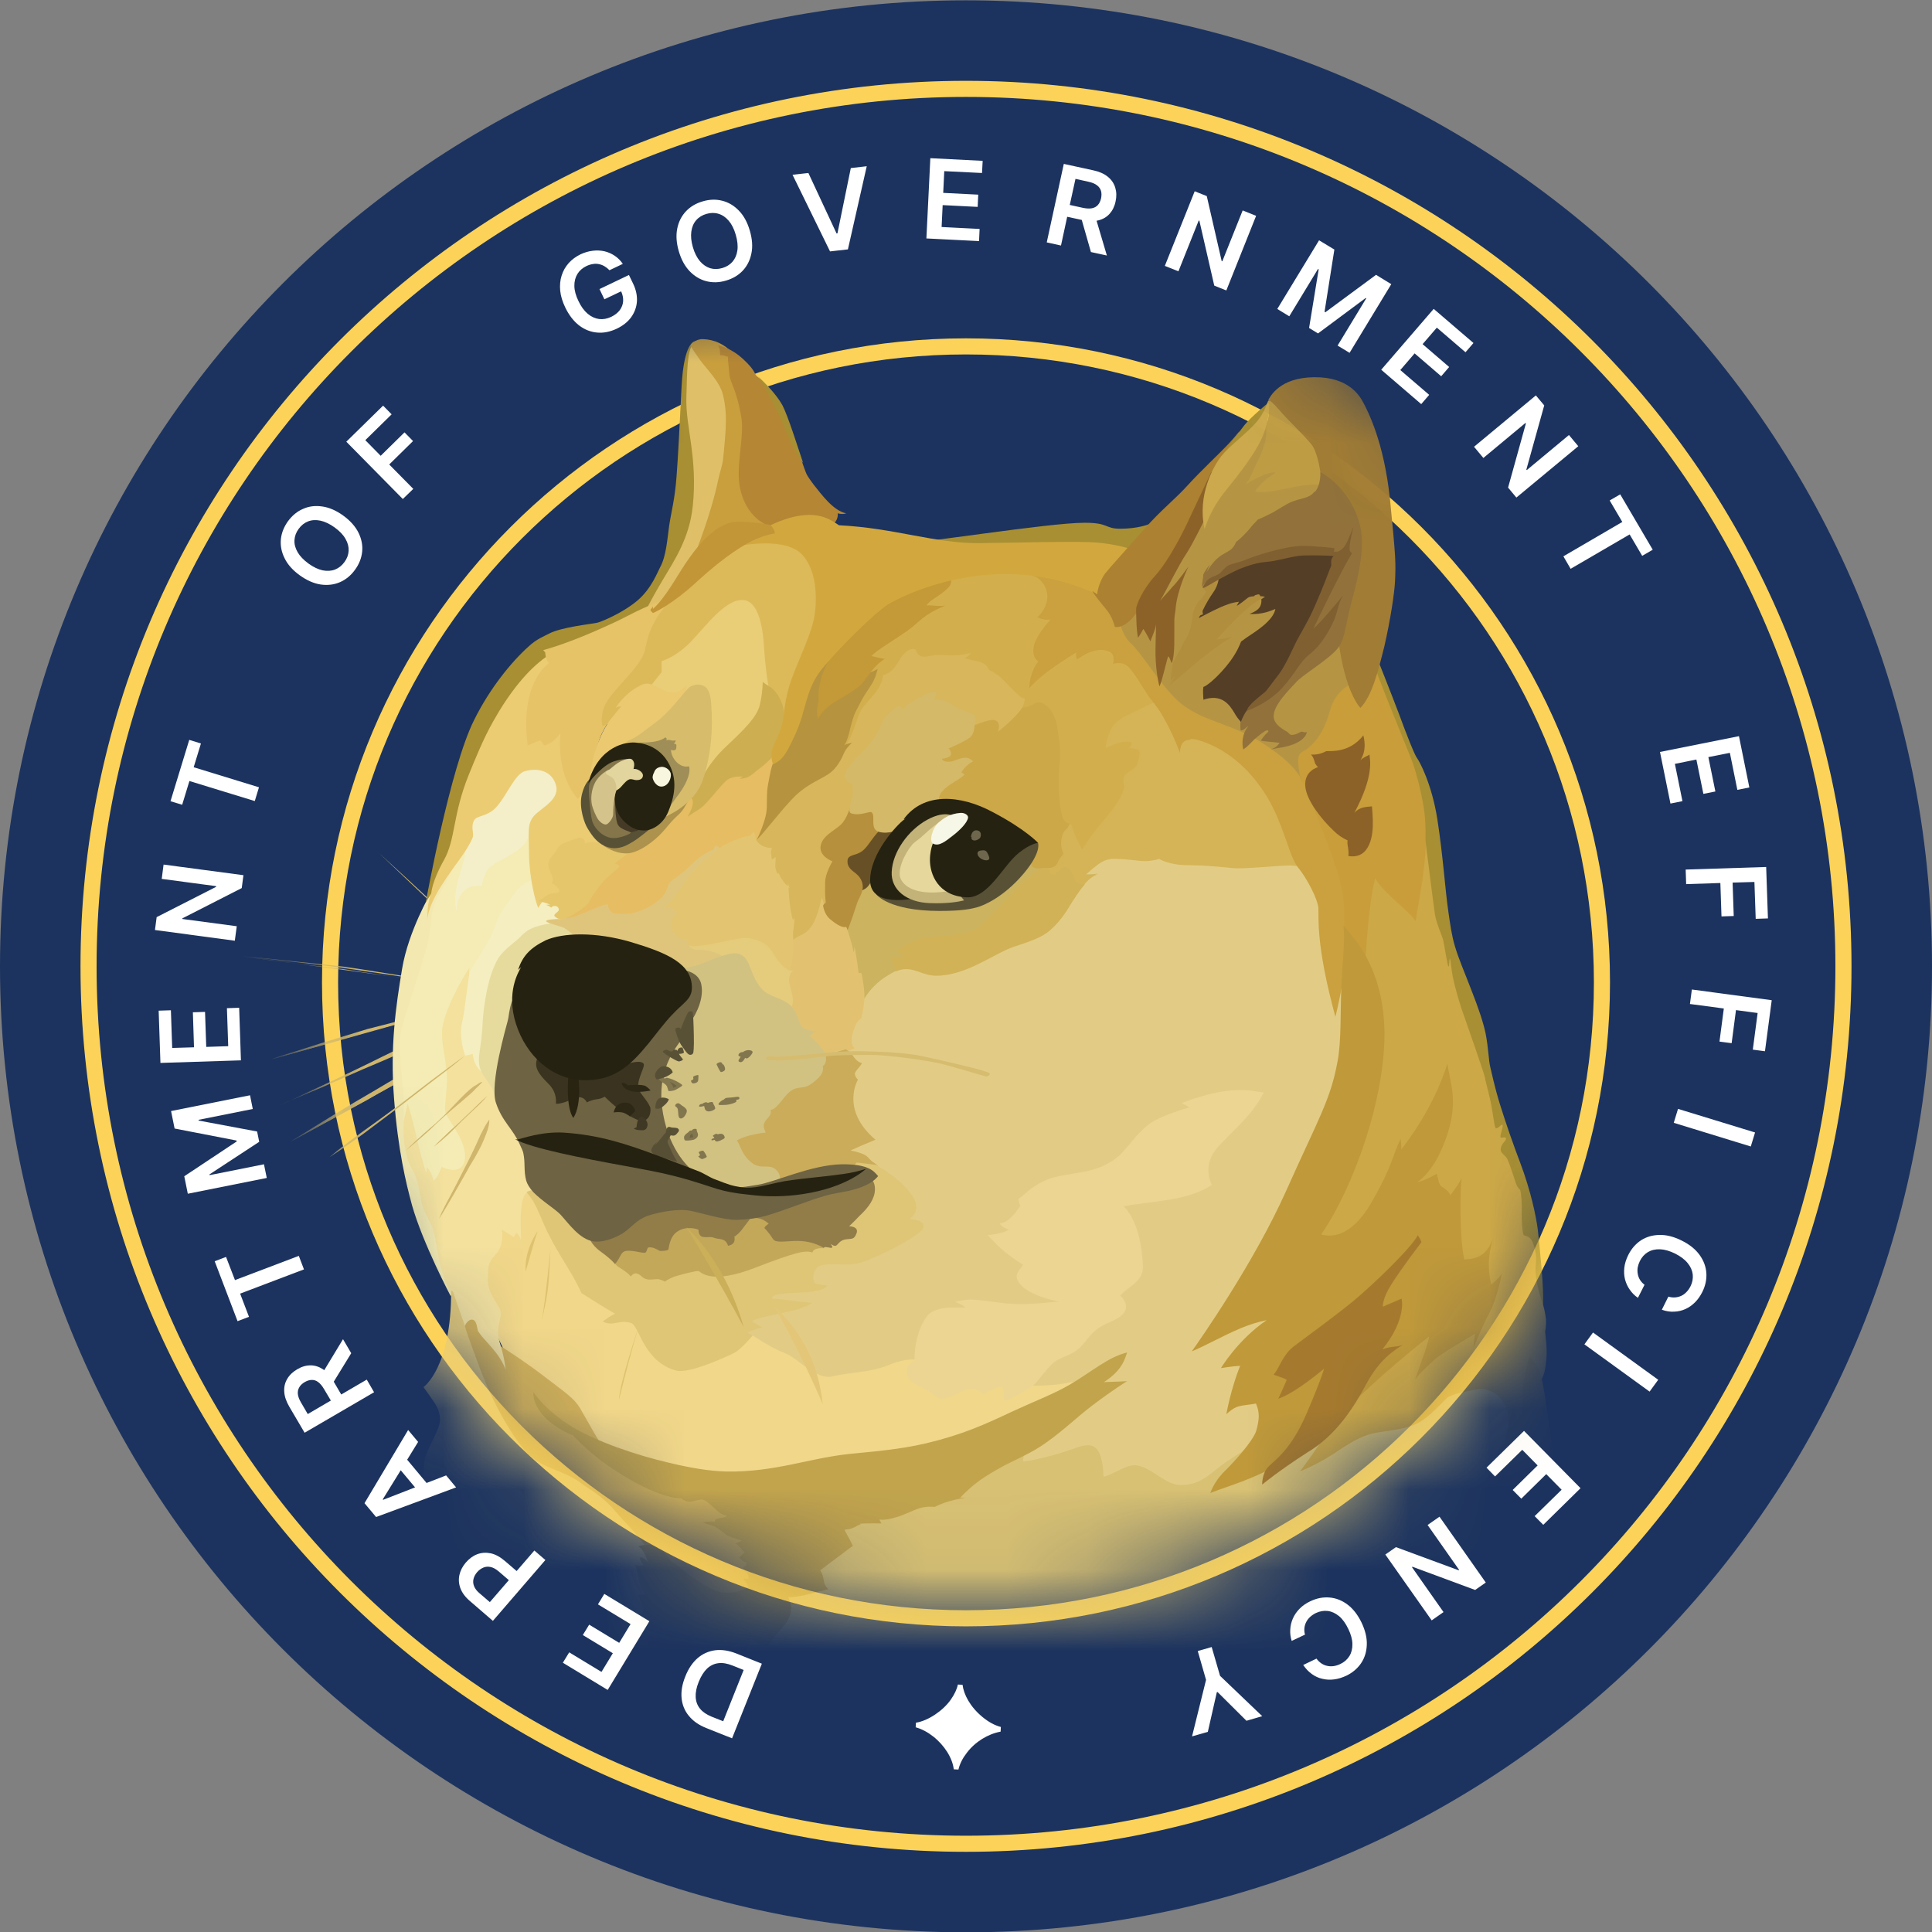
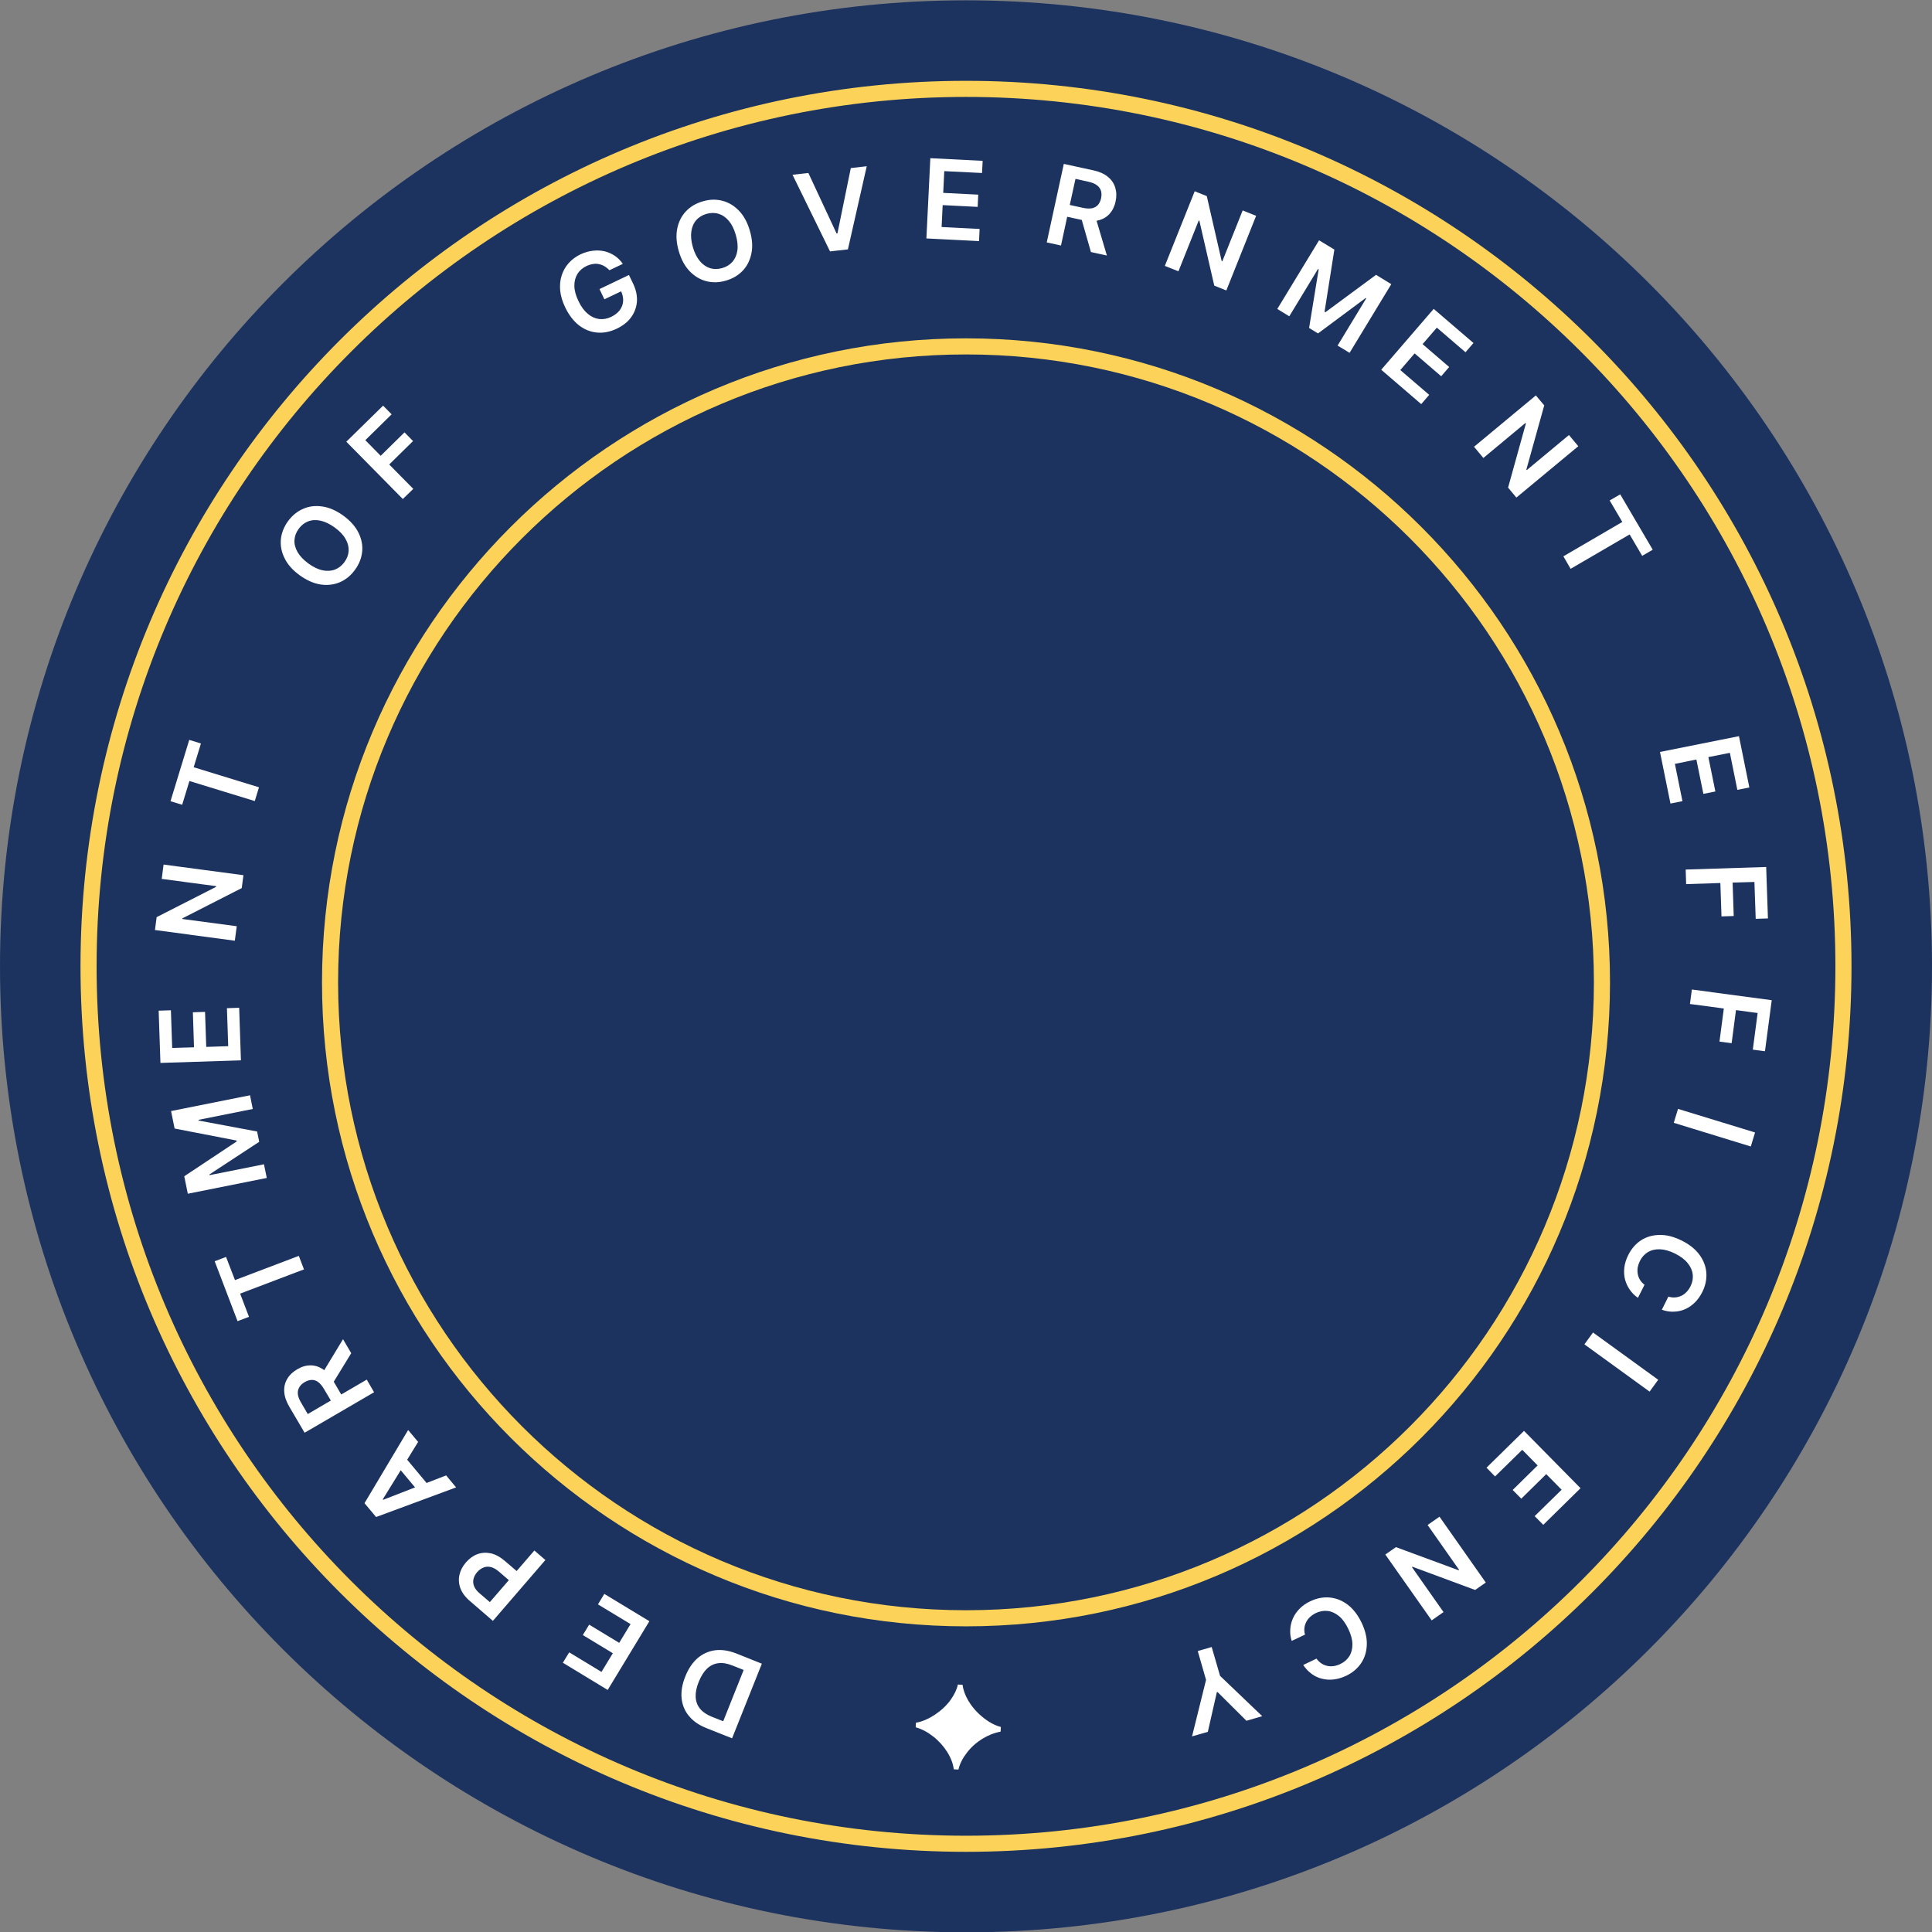
<svg xmlns="http://www.w3.org/2000/svg" width="24" height="24" viewBox="0 0 24 24" fill="none">
  <rect x="0" y="0" width="24" height="24" fill="#808080" stroke="none" />
  <path d="M12 24.004C18.627 24.004 24 18.631 24 12.004C24 5.376 18.627 0.004 12 0.004C5.373 0.004 0 5.376 0 12.004C0 18.631 5.373 24.004 12 24.004Z" fill="#1C335F" />
  <path fill-rule="evenodd" clip-rule="evenodd" d="M12 22.804C17.965 22.804 22.8 17.969 22.8 12.004C22.8 6.039 17.965 1.204 12 1.204C6.035 1.204 1.2 6.039 1.2 12.004C1.2 17.969 6.035 22.804 12 22.804ZM23 12.004C23 18.079 18.075 23.004 12 23.004C5.925 23.004 1 18.079 1 12.004C1 5.929 5.925 1.004 12 1.004C18.075 1.004 23 5.929 23 12.004Z" fill="#FCD358" />
  <path fill-rule="evenodd" clip-rule="evenodd" d="M12 20.003C16.308 20.003 19.8 16.511 19.8 12.203C19.8 7.895 16.308 4.403 12 4.403C7.692 4.403 4.2 7.895 4.2 12.203C4.2 16.511 7.692 20.003 12 20.003ZM20 12.203C20 16.621 16.418 20.203 12 20.203C7.582 20.203 4 16.621 4 12.203C4 7.785 7.582 4.203 12 4.203C16.418 4.203 20 7.785 20 12.203Z" fill="#FCD358" />
  <path fill-rule="evenodd" clip-rule="evenodd" d="M8.067 20.139L7.549 20.993L6.992 20.655L7.071 20.526L7.472 20.769L7.613 20.537L7.24 20.311L7.319 20.182L7.692 20.408L7.833 20.175L7.428 19.93L7.507 19.8L8.067 20.139ZM9.149 20.541L9.464 20.667L9.094 21.594L8.773 21.466C8.68 21.429 8.609 21.379 8.557 21.315C8.505 21.252 8.475 21.178 8.467 21.095C8.459 21.012 8.474 20.922 8.513 20.826C8.551 20.729 8.603 20.653 8.666 20.598C8.73 20.543 8.803 20.511 8.885 20.5C8.967 20.49 9.055 20.504 9.149 20.541ZM9.238 20.745L9.1 20.69C9.035 20.664 8.976 20.654 8.923 20.661C8.871 20.667 8.824 20.69 8.783 20.728C8.743 20.767 8.708 20.822 8.68 20.892C8.651 20.963 8.639 21.026 8.642 21.082C8.645 21.138 8.663 21.186 8.696 21.226C8.729 21.267 8.777 21.299 8.84 21.325L8.984 21.382L9.238 20.745ZM6.123 20.135L6.775 19.379L6.638 19.261L6.418 19.516L6.272 19.391C6.214 19.341 6.155 19.309 6.097 19.296C6.038 19.284 5.982 19.287 5.929 19.307C5.876 19.327 5.829 19.362 5.787 19.41C5.746 19.458 5.719 19.51 5.707 19.565C5.695 19.62 5.699 19.676 5.72 19.732C5.741 19.787 5.78 19.84 5.839 19.89L6.123 20.135ZM6.321 19.629L6.194 19.52C6.16 19.491 6.127 19.473 6.095 19.466C6.063 19.459 6.033 19.461 6.005 19.473C5.976 19.485 5.95 19.504 5.927 19.53C5.904 19.557 5.889 19.585 5.882 19.615C5.875 19.644 5.877 19.674 5.889 19.704C5.901 19.735 5.924 19.765 5.959 19.794L6.085 19.902L6.321 19.629ZM5.542 18.328L5.666 18.477L4.672 18.845L4.528 18.673L5.07 17.764L5.194 17.912L5.058 18.133L5.299 18.422L5.542 18.328ZM4.755 18.625L4.978 18.264L5.156 18.477L4.76 18.631L4.755 18.625ZM3.784 17.798L4.647 17.295L4.556 17.138L4.239 17.323L4.146 17.164L4.363 16.81L4.261 16.636L4.028 17.021C4.023 17.017 4.017 17.013 4.011 17.009C3.962 16.977 3.911 16.961 3.857 16.961C3.802 16.961 3.747 16.977 3.692 17.01C3.637 17.042 3.596 17.081 3.568 17.129C3.54 17.176 3.527 17.229 3.531 17.288C3.534 17.346 3.555 17.408 3.594 17.475L3.784 17.798ZM4.11 17.398L4.025 17.255C4.002 17.216 3.978 17.187 3.953 17.169C3.928 17.15 3.901 17.141 3.873 17.142C3.845 17.142 3.816 17.151 3.785 17.169C3.755 17.187 3.732 17.208 3.718 17.233C3.703 17.258 3.697 17.285 3.7 17.317C3.703 17.348 3.716 17.383 3.739 17.422L3.823 17.566L4.11 17.398ZM3.093 16.358L2.951 16.412L2.667 15.668L2.808 15.614L2.919 15.902L3.712 15.601L3.776 15.769L2.983 16.07L3.093 16.358ZM2.289 14.612L2.333 14.829L3.314 14.633L3.279 14.463L2.604 14.598L2.602 14.589L3.22 14.184L3.194 14.056L2.468 13.92L2.466 13.911L3.14 13.776L3.106 13.606L2.125 13.802L2.169 14.019L2.938 14.168L2.941 14.179L2.289 14.612ZM2.993 13.172L1.993 13.204L1.971 12.555L2.123 12.55L2.139 13.018L2.41 13.01L2.396 12.575L2.547 12.57L2.562 13.005L2.835 12.996L2.819 12.524L2.971 12.519L2.993 13.172ZM3.024 10.872L2.032 10.74L2.009 10.918L2.685 11.008L2.684 11.017L1.946 11.393L1.925 11.553L2.917 11.686L2.941 11.506L2.265 11.416L2.266 11.408L3.003 11.032L3.024 10.872ZM2.263 9.997L2.118 9.953L2.351 9.191L2.496 9.236L2.406 9.531L3.217 9.78L3.165 9.951L2.353 9.702L2.263 9.997ZM4.453 6.617C4.414 6.539 4.351 6.468 4.264 6.405C4.177 6.342 4.09 6.304 4.005 6.292C3.919 6.279 3.839 6.288 3.766 6.321C3.692 6.352 3.63 6.404 3.578 6.474C3.527 6.545 3.497 6.62 3.489 6.7C3.482 6.78 3.497 6.859 3.536 6.936C3.574 7.014 3.637 7.084 3.724 7.147C3.812 7.21 3.898 7.248 3.984 7.261C4.069 7.273 4.149 7.264 4.223 7.232C4.296 7.2 4.359 7.149 4.41 7.078C4.462 7.007 4.491 6.932 4.499 6.852C4.507 6.773 4.491 6.694 4.453 6.617ZM3.981 6.468C4.037 6.48 4.096 6.508 4.157 6.552C4.219 6.597 4.264 6.644 4.292 6.694C4.321 6.744 4.333 6.793 4.331 6.843C4.328 6.892 4.311 6.939 4.279 6.982C4.247 7.026 4.208 7.057 4.162 7.075C4.115 7.093 4.064 7.096 4.008 7.085C3.952 7.073 3.893 7.045 3.831 7C3.77 6.955 3.725 6.908 3.697 6.859C3.668 6.809 3.655 6.759 3.658 6.71C3.661 6.66 3.678 6.614 3.71 6.57C3.742 6.526 3.781 6.495 3.827 6.477C3.873 6.459 3.925 6.456 3.981 6.468ZM5.004 6.199L4.302 5.487L4.759 5.039L4.865 5.147L4.538 5.468L4.729 5.662L5.025 5.371L5.131 5.479L4.835 5.77L5.134 6.073L5.004 6.199ZM7.51 3.308C7.532 3.321 7.552 3.337 7.571 3.357L7.737 3.278C7.709 3.237 7.675 3.203 7.636 3.177C7.597 3.151 7.554 3.132 7.507 3.121C7.461 3.111 7.413 3.109 7.363 3.115C7.312 3.121 7.262 3.136 7.212 3.159C7.153 3.188 7.104 3.224 7.064 3.269C7.024 3.314 6.995 3.365 6.977 3.423C6.958 3.481 6.953 3.544 6.959 3.611C6.966 3.678 6.987 3.748 7.022 3.82C7.068 3.915 7.125 3.989 7.193 4.042C7.261 4.094 7.336 4.124 7.416 4.131C7.497 4.139 7.579 4.122 7.662 4.083C7.737 4.047 7.796 4.001 7.839 3.943C7.881 3.885 7.906 3.82 7.912 3.748C7.917 3.676 7.902 3.601 7.865 3.524L7.813 3.416L7.447 3.591L7.508 3.718L7.716 3.619C7.735 3.661 7.743 3.701 7.741 3.741C7.738 3.782 7.724 3.819 7.699 3.853C7.674 3.886 7.638 3.914 7.593 3.936C7.542 3.96 7.492 3.969 7.442 3.963C7.392 3.956 7.345 3.935 7.301 3.898C7.257 3.861 7.218 3.808 7.186 3.74C7.153 3.673 7.136 3.61 7.135 3.553C7.134 3.496 7.147 3.446 7.173 3.403C7.199 3.361 7.237 3.328 7.285 3.305C7.312 3.292 7.339 3.284 7.365 3.28C7.391 3.275 7.416 3.276 7.44 3.281C7.465 3.286 7.488 3.295 7.51 3.308ZM9.315 2.867C9.345 2.97 9.352 3.064 9.334 3.149C9.317 3.233 9.281 3.305 9.226 3.363C9.171 3.421 9.101 3.462 9.017 3.486C8.933 3.511 8.852 3.513 8.774 3.493C8.696 3.473 8.627 3.431 8.567 3.369C8.507 3.306 8.462 3.224 8.432 3.12C8.402 3.017 8.396 2.923 8.413 2.839C8.43 2.754 8.467 2.682 8.522 2.624C8.577 2.566 8.647 2.525 8.731 2.501C8.815 2.476 8.896 2.474 8.973 2.494C9.051 2.514 9.12 2.555 9.18 2.618C9.24 2.68 9.285 2.763 9.315 2.867ZM9.14 2.917C9.119 2.844 9.09 2.786 9.053 2.743C9.016 2.699 8.973 2.67 8.926 2.656C8.878 2.641 8.828 2.642 8.776 2.657C8.724 2.672 8.681 2.698 8.649 2.735C8.616 2.772 8.596 2.819 8.588 2.876C8.58 2.933 8.586 2.997 8.607 3.07C8.628 3.143 8.658 3.201 8.695 3.245C8.732 3.288 8.775 3.317 8.822 3.332C8.87 3.346 8.919 3.345 8.972 3.33C9.024 3.315 9.066 3.289 9.099 3.252C9.131 3.215 9.152 3.168 9.16 3.111C9.168 3.054 9.161 2.99 9.14 2.917ZM10.392 2.9L10.042 2.149L9.845 2.171L10.311 3.123L10.533 3.098L10.767 2.065L10.569 2.088L10.403 2.899L10.392 2.9ZM11.508 2.962L11.557 1.965L12.207 1.998L12.199 2.149L11.73 2.126L11.717 2.396L12.152 2.418L12.145 2.57L11.71 2.548L11.697 2.82L12.169 2.844L12.162 2.995L11.508 2.962ZM13.215 2.036L13.003 3.011L13.18 3.05L13.257 2.693L13.438 2.732L13.552 3.131L13.75 3.174L13.622 2.742C13.629 2.741 13.636 2.74 13.643 2.738C13.7 2.724 13.746 2.697 13.783 2.657C13.819 2.617 13.845 2.566 13.858 2.503C13.872 2.441 13.87 2.384 13.854 2.331C13.838 2.278 13.808 2.233 13.762 2.196C13.717 2.159 13.657 2.132 13.582 2.116L13.215 2.036ZM13.453 2.582L13.289 2.546L13.36 2.222L13.522 2.258C13.566 2.267 13.601 2.282 13.626 2.301C13.652 2.32 13.668 2.343 13.677 2.371C13.685 2.398 13.685 2.429 13.678 2.464C13.67 2.498 13.657 2.526 13.638 2.547C13.62 2.567 13.595 2.581 13.565 2.587C13.534 2.593 13.497 2.591 13.453 2.582ZM15.604 2.681L15.234 3.608L15.084 3.548L14.899 2.742L14.891 2.739L14.639 3.37L14.47 3.303L14.841 2.376L14.991 2.436L15.176 3.243L15.184 3.246L15.437 2.614L15.604 2.681ZM16.576 3.1L16.386 2.985L15.867 3.838L16.016 3.929L16.373 3.341L16.381 3.346L16.262 4.074L16.373 4.142L16.965 3.702L16.972 3.706L16.616 4.293L16.765 4.383L17.283 3.53L17.094 3.414L16.464 3.879L16.454 3.873L16.576 3.1ZM17.158 4.593L17.81 3.837L18.304 4.261L18.205 4.376L17.849 4.07L17.672 4.275L18.002 4.559L17.903 4.674L17.573 4.39L17.395 4.597L17.754 4.905L17.655 5.02L17.158 4.593ZM18.837 6.181L19.606 5.543L19.49 5.404L18.966 5.84L18.961 5.833L19.183 5.036L19.079 4.912L18.311 5.55L18.427 5.689L18.95 5.254L18.955 5.261L18.734 6.057L18.837 6.181ZM19.996 6.217L20.127 6.141L20.531 6.829L20.4 6.905L20.244 6.639L19.511 7.066L19.421 6.911L20.153 6.484L19.996 6.217ZM21.602 9.145L20.621 9.341L20.751 9.982L20.9 9.952L20.806 9.489L21.073 9.435L21.16 9.862L21.309 9.832L21.222 9.405L21.489 9.352L21.582 9.812L21.731 9.782L21.602 9.145ZM20.94 10.802L21.94 10.77L21.962 11.409L21.81 11.414L21.794 10.956L21.523 10.964L21.537 11.379L21.385 11.384L21.371 10.969L20.946 10.983L20.94 10.802ZM22.009 12.425L21.017 12.292L20.993 12.472L21.414 12.528L21.36 12.939L21.511 12.959L21.565 12.548L21.834 12.584L21.774 13.039L21.925 13.059L22.009 12.425ZM21.749 14.242L20.792 13.948L20.845 13.775L21.802 14.068L21.749 14.242ZM20.725 16.107L20.644 16.27C20.697 16.289 20.748 16.297 20.798 16.294C20.848 16.292 20.894 16.281 20.938 16.261C20.982 16.241 21.021 16.213 21.057 16.177C21.092 16.142 21.122 16.099 21.147 16.049C21.186 15.971 21.202 15.892 21.197 15.813C21.191 15.733 21.163 15.658 21.112 15.588C21.061 15.518 20.988 15.459 20.891 15.411C20.795 15.363 20.703 15.339 20.617 15.341C20.53 15.342 20.453 15.364 20.386 15.407C20.319 15.451 20.266 15.512 20.227 15.59C20.2 15.644 20.184 15.696 20.178 15.747C20.172 15.799 20.175 15.848 20.187 15.895C20.2 15.942 20.219 15.984 20.247 16.023C20.274 16.062 20.307 16.095 20.347 16.122L20.429 15.96C20.405 15.942 20.386 15.921 20.372 15.898C20.358 15.875 20.349 15.85 20.345 15.825C20.34 15.799 20.34 15.773 20.344 15.745C20.349 15.719 20.358 15.692 20.371 15.665C20.395 15.617 20.428 15.58 20.471 15.554C20.513 15.529 20.563 15.517 20.621 15.519C20.678 15.521 20.741 15.539 20.81 15.573C20.877 15.607 20.929 15.646 20.965 15.691C21.001 15.735 21.022 15.782 21.028 15.832C21.033 15.882 21.024 15.931 21 15.979C20.986 16.006 20.97 16.03 20.95 16.05C20.931 16.07 20.91 16.086 20.886 16.097C20.862 16.108 20.836 16.115 20.809 16.117C20.782 16.119 20.754 16.116 20.725 16.107ZM20.492 17.287L19.682 16.7L19.789 16.553L20.599 17.14L20.492 17.287ZM19.634 18.487L18.932 17.775L18.466 18.232L18.572 18.341L18.91 18.01L19.101 18.204L18.791 18.509L18.898 18.617L19.208 18.312L19.399 18.506L19.064 18.834L19.171 18.942L19.634 18.487ZM17.785 20.129L17.209 19.311L17.341 19.219L18.119 19.506L18.126 19.502L17.734 18.944L17.882 18.841L18.457 19.659L18.325 19.751L17.547 19.463L17.54 19.468L17.932 20.026L17.785 20.129ZM16.354 20.604L16.189 20.683C16.22 20.729 16.256 20.767 16.297 20.796C16.337 20.825 16.381 20.845 16.428 20.855C16.474 20.866 16.523 20.869 16.573 20.862C16.623 20.856 16.673 20.84 16.723 20.817C16.802 20.779 16.863 20.727 16.908 20.661C16.953 20.594 16.976 20.518 16.979 20.431C16.982 20.345 16.96 20.254 16.914 20.157C16.867 20.06 16.809 19.985 16.74 19.933C16.671 19.881 16.597 19.852 16.517 19.845C16.437 19.838 16.358 19.853 16.278 19.891C16.224 19.916 16.179 19.948 16.143 19.985C16.107 20.022 16.079 20.062 16.06 20.107C16.041 20.151 16.03 20.197 16.028 20.244C16.025 20.291 16.031 20.338 16.046 20.384L16.211 20.306C16.203 20.277 16.201 20.249 16.204 20.223C16.207 20.196 16.215 20.171 16.227 20.148C16.239 20.125 16.255 20.104 16.276 20.085C16.296 20.067 16.319 20.051 16.346 20.038C16.395 20.015 16.444 20.006 16.493 20.012C16.543 20.018 16.589 20.04 16.634 20.076C16.678 20.113 16.716 20.166 16.749 20.235C16.782 20.303 16.799 20.365 16.8 20.422C16.801 20.48 16.789 20.53 16.763 20.572C16.736 20.615 16.699 20.648 16.65 20.671C16.622 20.684 16.595 20.693 16.567 20.697C16.54 20.701 16.513 20.7 16.487 20.694C16.461 20.689 16.437 20.678 16.414 20.663C16.392 20.648 16.372 20.629 16.354 20.604ZM15.68 21.319L15.484 21.376L15.125 21.019L15.116 21.021L15.004 21.514L14.808 21.57L14.982 20.868L14.879 20.51L15.052 20.46L15.156 20.818L15.68 21.319ZM12.202 21.327C12.049 21.2 11.972 21.048 11.957 20.929L11.899 20.926C11.887 20.984 11.858 21.047 11.81 21.115C11.716 21.249 11.532 21.376 11.378 21.4L11.375 21.457C11.45 21.478 11.522 21.516 11.591 21.57C11.732 21.68 11.832 21.839 11.848 21.979L11.906 21.982C11.923 21.91 11.958 21.841 12.011 21.773C12.115 21.636 12.273 21.54 12.43 21.511L12.433 21.453C12.355 21.433 12.278 21.39 12.202 21.327Z" fill="white" />
  <mask id="mask0_4269_2200" style="mask-type:alpha" maskUnits="userSpaceOnUse" x="3" y="3" width="18" height="18">
-     <path d="M12 20.004C16.694 20.004 20.5 16.198 20.5 11.504C20.5 6.809 16.694 3.004 12 3.004C7.306 3.004 3.5 6.809 3.5 11.504C3.5 16.198 7.306 20.004 12 20.004Z" fill="#1C335F" />
-   </mask>
+     </mask>
  <g mask="url(#mask0_4269_2200)">
    <path fill-rule="evenodd" clip-rule="evenodd" d="M6.116 11.913C6.057 11.859 5.994 11.805 5.937 11.751C5.879 11.697 5.82 11.643 5.761 11.589L5.585 11.422C5.557 11.393 5.526 11.368 5.497 11.339C5.469 11.314 5.435 11.285 5.406 11.26C5.173 11.038 4.938 10.817 4.708 10.596C4.947 10.814 5.18 11.03 5.418 11.251L5.501 11.334C5.53 11.363 5.56 11.388 5.589 11.417L5.764 11.579C5.824 11.633 5.881 11.687 5.94 11.746C5.999 11.805 6.057 11.859 6.116 11.913L6.116 11.913ZM3.021 11.88C3.021 11.88 3.869 11.968 4.283 12.027C4.666 12.081 5.866 12.265 5.866 12.265L3.021 11.88ZM3.021 11.88C3.259 11.9 3.497 11.925 3.735 11.951C3.857 11.963 3.974 11.976 4.09 11.988L4.269 12.008C4.328 12.017 4.386 12.025 4.445 12.034L5.155 12.147L5.509 12.206C5.626 12.226 5.742 12.248 5.864 12.268C5.747 12.257 5.626 12.24 5.509 12.223L5.155 12.172L4.445 12.068C4.386 12.059 4.328 12.047 4.269 12.039L4.09 12.018C3.973 12.006 3.852 11.989 3.735 11.976C3.497 11.947 3.259 11.917 3.021 11.88L3.021 11.88ZM5.781 12.486C5.781 12.486 4.876 12.716 4.57 12.804C4.269 12.886 3.359 13.164 3.359 13.164L5.781 12.486L5.781 12.486Z" fill="#CFB66C" />
    <path fill-rule="evenodd" clip-rule="evenodd" d="M5.781 12.484C5.58 12.543 5.38 12.601 5.176 12.655L4.571 12.817C4.37 12.876 4.17 12.934 3.97 12.993L3.669 13.076C3.57 13.104 3.468 13.13 3.365 13.159C3.465 13.125 3.566 13.091 3.666 13.062L3.967 12.966C4.168 12.903 4.368 12.844 4.568 12.782C4.772 12.731 4.974 12.677 5.178 12.628C5.372 12.579 5.577 12.53 5.781 12.485V12.484ZM3.485 13.72C3.585 13.682 4.734 13.147 5.001 13.022C5.134 12.959 5.523 12.821 5.523 12.821L3.485 13.72Z" fill="#CFB66C" />
    <path fill-rule="evenodd" clip-rule="evenodd" d="M3.485 13.725C3.572 13.691 3.655 13.65 3.74 13.611L3.99 13.495L4.491 13.253C4.658 13.174 4.821 13.086 4.993 13.012C5.081 12.975 5.169 12.944 5.257 12.915L5.39 12.873C5.436 12.861 5.478 12.848 5.524 12.836C5.357 12.915 5.181 12.983 5.014 13.061C4.847 13.143 4.676 13.211 4.503 13.285L3.993 13.51C3.822 13.579 3.655 13.654 3.484 13.725H3.485ZM3.596 14.192C3.596 14.192 4.637 13.582 4.995 13.386C5.182 13.282 5.789 12.981 5.789 12.981L3.596 14.192Z" fill="#CFB66C" />
    <path fill-rule="evenodd" clip-rule="evenodd" d="M3.598 14.187C3.773 14.079 3.952 13.969 4.131 13.858L4.399 13.696C4.49 13.642 4.578 13.591 4.671 13.537C4.762 13.483 4.85 13.429 4.943 13.378C4.987 13.351 5.033 13.327 5.081 13.307L5.223 13.236C5.411 13.145 5.598 13.052 5.796 12.973C5.617 13.086 5.433 13.182 5.249 13.282C5.157 13.332 5.064 13.378 4.973 13.429C4.882 13.479 4.794 13.534 4.701 13.583C4.61 13.637 4.522 13.687 4.429 13.736L4.154 13.887L3.598 14.187H3.598ZM5.782 13.109C5.782 13.109 5.135 13.606 4.926 13.765C4.716 13.924 4.099 14.37 4.099 14.37L5.782 13.109Z" fill="#CFB66C" />
    <path fill-rule="evenodd" clip-rule="evenodd" d="M9.493 17.117L9.162 16.49L9.355 15.706L10.728 15.176L10.144 13.976L10.432 12.765L10.975 11.68L12.651 11.416L13.883 10.242L16.542 10.443L17.064 13.287L16.059 16.867L15.486 18.72L13.165 18.808L12.087 18.061L10.825 17.534L9.493 17.117Z" fill="#E2CC85" />
    <path fill-rule="evenodd" clip-rule="evenodd" d="M13.567 17.096C13.567 17.096 13.246 17.242 12.698 17.209C12.54 16.996 11.43 16.896 11.43 16.896C11.43 16.896 11.291 16.854 11.046 16.955C10.8 17.055 10.567 17.043 10.349 17.097C10.131 17.151 9.914 16.867 9.747 16.808C9.58 16.746 9.359 16.595 9.359 16.595L8.891 16.55L7.952 16.153L6.459 14.666L6.054 15.301L5.929 16.087L6.38 17.017L7.595 18.124L9.963 18.725L11.367 18.312L13.126 17.568L13.567 17.095V17.096Z" fill="#F1D789" />
    <path fill-rule="evenodd" clip-rule="evenodd" d="M5.149 11.843L5.45 10.932L5.808 10.344L6.962 10.248L6.616 11.258L5.651 12.975L6.052 14.507L5.342 14.862L5.124 14.528L4.948 13.761L4.937 12.899L5.149 11.843Z" fill="#F4ECB4" />
-     <path fill-rule="evenodd" clip-rule="evenodd" d="M6.445 17.033L6.223 16.724C6.223 16.724 6.164 16.577 6.198 16.448C6.231 16.318 6.227 16.31 6.21 16.261C6.193 16.212 6.051 16.043 6.059 15.897C6.068 15.75 6.048 15.701 6.156 15.585C6.269 15.472 6.235 15.276 6.235 15.276L6.382 15.367L6.416 15.316C6.416 15.316 6.47 15.358 6.47 15.424C6.481 15.333 6.432 14.911 6.544 14.815C6.655 14.718 6.853 15.266 6.853 15.266L6.731 14.472L6.419 13.657L5.863 12.914L5.829 12.094V12.023C5.829 12.023 5.574 12.415 5.503 12.725C5.453 12.938 5.574 13.196 5.549 13.502C5.529 13.806 5.503 13.783 5.578 13.903C5.652 14.024 5.833 14.271 5.762 14.451C5.699 14.604 5.486 14.496 5.486 14.496C5.486 14.496 5.444 14.621 5.387 14.667C5.366 14.593 5.345 14.545 5.304 14.5C5.301 14.528 5.292 14.567 5.292 14.567C5.292 14.567 5.255 14.451 5.218 14.304C5.167 14.108 5.113 13.849 5.064 13.711C5.044 13.79 4.993 14.032 4.993 14.032L5.022 14.404L5.16 14.914L5.294 15.248L5.424 15.657L5.537 15.931L5.628 16.141L5.708 16.612L6.091 17.018L6.296 17.109L6.444 17.033L6.445 17.033Z" fill="#F3E19D" />
+     <path fill-rule="evenodd" clip-rule="evenodd" d="M6.445 17.033L6.223 16.724C6.223 16.724 6.164 16.577 6.198 16.448C6.231 16.318 6.227 16.31 6.21 16.261C6.193 16.212 6.051 16.043 6.059 15.897C6.068 15.75 6.048 15.701 6.156 15.585L6.382 15.367L6.416 15.316C6.416 15.316 6.47 15.358 6.47 15.424C6.481 15.333 6.432 14.911 6.544 14.815C6.655 14.718 6.853 15.266 6.853 15.266L6.731 14.472L6.419 13.657L5.863 12.914L5.829 12.094V12.023C5.829 12.023 5.574 12.415 5.503 12.725C5.453 12.938 5.574 13.196 5.549 13.502C5.529 13.806 5.503 13.783 5.578 13.903C5.652 14.024 5.833 14.271 5.762 14.451C5.699 14.604 5.486 14.496 5.486 14.496C5.486 14.496 5.444 14.621 5.387 14.667C5.366 14.593 5.345 14.545 5.304 14.5C5.301 14.528 5.292 14.567 5.292 14.567C5.292 14.567 5.255 14.451 5.218 14.304C5.167 14.108 5.113 13.849 5.064 13.711C5.044 13.79 4.993 14.032 4.993 14.032L5.022 14.404L5.16 14.914L5.294 15.248L5.424 15.657L5.537 15.931L5.628 16.141L5.708 16.612L6.091 17.018L6.296 17.109L6.444 17.033L6.445 17.033Z" fill="#F3E19D" />
    <path fill-rule="evenodd" clip-rule="evenodd" d="M5.35 11.095C5.35 11.095 5.074 11.563 4.995 12.035C4.916 12.506 4.845 13.005 4.895 13.647C4.945 14.294 5.042 14.691 5.119 14.975C5.253 15.446 5.599 16.102 5.599 16.102L5.611 16.076C5.553 15.966 5.506 15.85 5.472 15.73C5.427 15.551 5.41 15.338 5.368 15.242C5.33 15.145 5.268 15.062 5.238 14.944C5.209 14.831 5.204 14.652 5.116 14.518C5.079 14.464 5.033 14.322 5.02 14.181C5.003 13.968 5.028 13.729 5.008 13.534C4.971 13.207 4.945 12.986 4.979 12.815C5.013 12.645 5.189 12.16 5.297 11.775C5.368 11.528 5.325 11.32 5.456 11.106C5.586 10.893 5.665 10.705 5.694 10.575C5.727 10.457 5.349 11.095 5.349 11.095H5.35Z" fill="#F2E8B0" />
    <path fill-rule="evenodd" clip-rule="evenodd" d="M6.658 10.912C6.658 10.912 6.516 10.954 6.449 11.029C6.381 11.1 6.352 11.159 6.261 11.279C6.17 11.399 6.165 11.497 6.09 11.647C6.016 11.794 5.852 12.015 5.832 12.095C5.811 12.174 5.778 12.546 5.736 12.722C5.698 12.897 5.778 13.114 5.778 13.114L5.874 13.093C5.874 13.093 5.874 13.218 5.97 13.303C6.067 13.386 6.083 13.022 6.083 13.022L6.443 11.807L6.986 11.439L7.045 11.142L6.658 10.912H6.658Z" fill="#F5EEC0" />
    <path fill-rule="evenodd" clip-rule="evenodd" d="M6.919 11.462C6.919 11.462 6.664 11.479 6.539 11.57C6.489 11.607 6.468 11.638 6.414 11.683C6.315 11.766 6.213 11.842 6.164 11.951C6.11 12.059 6.051 12.223 6.011 12.532C5.994 12.662 5.994 12.782 5.982 12.886C5.965 13.028 5.94 13.142 5.953 13.221C5.97 13.383 6.137 13.467 6.154 13.651L6.5 13.476L6.826 12.19L7.519 11.756L7.127 11.316L6.919 11.461L6.919 11.462Z" fill="#E6DB9D" />
    <path fill-rule="evenodd" clip-rule="evenodd" d="M5.095 20.121C5.096 20.109 5.098 20.096 5.099 20.083C5.15 19.649 5.158 19.319 5.195 19.113C5.249 18.821 5.287 18.712 5.278 18.603C5.266 18.427 5.253 18.299 5.27 18.164C5.295 17.985 5.471 17.772 5.466 17.625C5.462 17.508 5.403 17.432 5.353 17.361C5.302 17.29 5.261 17.231 5.261 17.231C5.261 17.231 5.608 16.993 5.604 16.033C5.611 16.035 5.618 16.038 5.625 16.042L5.795 16.526L5.912 16.668L6.36 17.503L6.936 18.062L7.787 18.635L8.321 19.216L8.375 20.765L7.677 21.671L7.563 21.878C6.655 21.422 5.823 20.83 5.095 20.121H5.095Z" fill="#E5CB7A" />
    <path fill-rule="evenodd" clip-rule="evenodd" d="M7.225 21.603C7.225 21.603 7.236 21.41 7.395 21.285C7.421 21.327 7.437 21.368 7.432 21.398C7.461 21.348 7.662 21.023 8.117 20.939C8.571 20.856 8.681 20.525 8.681 20.525L9.646 19.648L10.749 18.633L12.09 18.161L12.717 18.007C12.717 18.007 12.729 18.053 12.706 18.154C12.822 18.146 13.081 18.087 13.349 17.992C13.457 17.95 13.559 17.933 13.613 17.989C13.692 18.063 13.704 18.239 13.709 18.344C13.839 18.315 13.989 18.19 14.11 18.202C14.303 18.222 14.473 18.448 14.669 18.448C14.928 18.448 15.044 18.29 15.225 18.165C15.333 18.09 15.489 17.997 15.576 17.935C15.786 17.781 18.003 17.104 18.003 17.104L18.78 17.154L18.905 17.989L18.838 20.171C18.83 20.178 18.822 20.187 18.813 20.195L15.28 22.04L10.381 22.791C9.284 22.612 8.225 22.248 7.25 21.714L7.225 21.603Z" fill="#D8C173" />
    <path fill-rule="evenodd" clip-rule="evenodd" d="M6.963 11.416C6.963 11.416 6.816 11.416 6.787 11.437C6.759 11.457 6.934 11.499 6.988 11.519C7.042 11.54 7.159 11.633 7.189 11.707C7.218 11.778 8.245 12.192 8.245 12.192L8.972 12.155L9.222 11.809L8.746 11.391L9.08 10.406L8.637 10.477L7.573 11.112L7.039 11.316L6.963 11.416Z" fill="#DFC57C" />
    <path fill-rule="evenodd" clip-rule="evenodd" d="M8.558 11.744C8.579 11.778 8.617 11.799 8.658 11.798C8.808 11.798 8.947 11.835 9.004 11.911C9.101 12.033 9.368 12.421 9.368 12.421L10.006 12.651L10.047 11.899L9.35 11.414L8.556 11.706V11.743H8.557L8.558 11.744Z" fill="#E5CC7C" />
    <path fill-rule="evenodd" clip-rule="evenodd" d="M8.433 12.023C8.433 12.023 8.55 12.031 8.697 11.977C8.844 11.923 9.085 11.806 9.19 11.852C9.337 11.915 9.307 12.111 9.466 12.287C9.562 12.395 9.738 12.391 9.837 12.508C9.937 12.625 10.28 12.57 10.28 12.57L10.41 13.272L9.888 13.941L9.717 14.772H9.011L8.366 14.517L8.049 13.748L8.208 12.971L8.433 12.023Z" fill="#D2C281" />
    <path fill-rule="evenodd" clip-rule="evenodd" d="M9.798 12.05C9.815 12.055 9.833 12.058 9.852 12.058C9.832 12.075 9.789 12.113 9.806 12.209C9.823 12.305 9.877 12.427 9.832 12.501C9.868 12.541 9.895 12.588 9.911 12.64C9.94 12.723 9.948 12.798 10.136 12.81C10.108 12.827 10.084 12.847 10.061 12.87C10.061 12.87 10.191 12.983 10.257 13.087C10.325 13.084 10.504 13.029 10.504 13.029L10.541 13.054L10.62 13.021C10.62 13.021 10.546 12.992 10.6 12.811C10.651 12.652 10.697 12.661 10.7 12.649C10.704 12.637 10.738 12.47 10.738 12.402C10.763 12.315 10.783 12.048 10.783 12.048L10.729 11.458L10.425 11.274L10.178 11.035L9.945 11.474L9.791 11.627L9.779 12.008L9.798 12.05Z" fill="#E2C270" />
    <path fill-rule="evenodd" clip-rule="evenodd" d="M10.529 11.558C10.529 11.558 10.583 11.712 10.604 11.83C10.611 11.807 10.615 11.783 10.616 11.759C10.616 11.759 10.658 11.992 10.666 12.089C10.683 12.085 10.7 12.08 10.703 12.097C10.707 12.114 10.746 12.302 10.737 12.406C10.807 12.29 10.904 12.193 11.021 12.122C11.088 12.08 11.168 12.034 11.25 12.031C11.38 12.028 11.475 12.114 11.63 12.114C12.005 12.114 12.345 11.838 12.595 11.754C12.779 11.691 12.938 11.646 13.05 11.544C13.104 11.499 13.2 11.398 13.288 11.247C13.404 11.047 13.526 10.872 13.648 10.85C13.593 10.86 13.537 10.864 13.481 10.862C13.481 10.862 13.518 10.825 13.581 10.774C13.644 10.723 13.72 10.661 13.828 10.661C14.02 10.661 14.116 10.69 14.225 10.69C14.333 10.686 14.395 10.661 14.395 10.661C14.395 10.661 14.508 10.74 14.764 10.74C15.019 10.744 15.189 10.766 15.323 10.778C15.456 10.79 15.904 10.74 16.032 10.744C16.116 10.747 16.198 10.768 16.274 10.803L15.86 9.601L14.373 8.301L13.488 8.928L12.126 10.289L10.808 10.778L10.533 11.087V11.558H10.529Z" fill="#CCB360" />
    <path fill-rule="evenodd" clip-rule="evenodd" d="M13.485 10.87C13.485 10.87 13.522 10.833 13.585 10.782C13.647 10.731 13.723 10.669 13.831 10.669C14.024 10.669 14.12 10.697 14.229 10.697C14.337 10.694 14.399 10.669 14.399 10.669C14.399 10.669 14.512 10.748 14.767 10.748C15.023 10.751 15.193 10.773 15.327 10.785C15.46 10.797 15.908 10.748 16.036 10.752C16.12 10.755 16.202 10.775 16.278 10.811L16.09 10.268L15.872 9.855L15.251 9.174C15.251 9.174 14.504 8.734 14.499 8.731C14.495 8.728 14.24 8.66 14.24 8.66L13.565 9.069L12.951 10.655L12.94 10.99L13.336 11.177C13.436 11.01 13.546 10.877 13.649 10.86C13.556 10.87 13.485 10.87 13.485 10.87L13.485 10.87Z" fill="#D5B457" />
    <path fill-rule="evenodd" clip-rule="evenodd" d="M13.476 10.985C13.417 10.988 13.368 10.976 13.355 10.934C13.304 10.792 13.264 10.772 13.221 10.772C13.179 10.772 13.121 10.863 13.088 10.872C13.053 10.88 13.013 10.767 13.013 10.767L12.976 10.75C12.976 10.75 12.758 10.892 12.604 11.059C12.451 11.226 12.199 11.51 12.086 11.561C11.973 11.611 11.584 11.629 11.451 11.657C11.318 11.686 11.17 11.782 11.15 11.804C11.13 11.826 11.209 11.85 11.221 11.872C11.233 11.892 11.091 11.883 11.079 11.905C11.071 11.922 11.113 12.018 11.133 12.067C11.17 12.049 11.209 12.04 11.25 12.039C11.38 12.035 11.475 12.121 11.63 12.121C12.005 12.121 12.345 11.846 12.595 11.761C12.779 11.699 12.938 11.653 13.049 11.552C13.103 11.506 13.2 11.405 13.287 11.255C13.351 11.152 13.414 11.055 13.477 10.984L13.476 10.985Z" fill="#D2B257" />
    <path fill-rule="evenodd" clip-rule="evenodd" d="M8.099 19.347C8.099 19.347 8.065 19.222 7.756 18.899C7.668 18.808 7.614 18.732 7.555 18.678C7.408 18.539 7.321 18.502 7.217 18.423C6.987 18.252 6.737 18.252 6.544 18.043C6.352 17.833 6.127 17.433 5.971 17.024C5.818 16.615 5.775 16.485 5.775 16.473C5.775 16.461 5.818 16.382 5.872 16.394C5.926 16.406 5.926 16.51 5.939 16.536C5.966 16.577 5.997 16.616 6.031 16.652C6.11 16.744 6.223 16.853 6.281 17.015C6.269 16.877 6.221 16.723 6.221 16.723C6.221 16.723 6.519 16.911 6.772 17.107C7.027 17.303 7.132 17.37 7.207 17.495C7.281 17.62 7.457 17.95 7.541 18.046C7.625 18.142 8.777 18.506 8.777 18.506L9.325 18.914L9.597 19.511L9.384 19.845L8.975 19.933L8.311 19.635L8.099 19.347V19.347Z" fill="#D2B159" />
    <path fill-rule="evenodd" clip-rule="evenodd" d="M6.624 17.29C6.624 17.29 6.763 17.511 7.1 17.72C7.405 17.905 7.886 18.072 8.315 18.172C8.562 18.231 8.809 18.276 9.03 18.28C9.626 18.288 10.037 18.117 10.546 18.062C10.821 18.033 11.159 18.011 11.51 17.928C11.961 17.82 12.228 17.698 12.591 17.527C12.855 17.405 13.097 17.314 13.293 17.198C13.568 17.036 13.769 16.855 14.002 16.801C13.973 16.88 13.943 17.022 13.713 17.169C13.835 17.166 14.002 17.157 14.002 17.157C14.002 17.157 13.84 17.253 13.555 17.47C13.379 17.603 13.146 17.83 12.907 17.98C12.754 18.076 12.586 18.147 12.476 18.205C12.209 18.352 12.101 18.426 11.926 18.606C11.988 18.602 11.993 18.606 11.993 18.606C11.993 18.606 11.772 18.634 11.613 18.719C11.58 18.719 11.522 18.707 11.421 18.736C11.341 18.761 11.236 18.819 11.128 18.849C10.975 18.895 10.924 18.874 10.924 18.874L10.949 18.925C10.949 18.925 10.749 18.922 10.682 18.928C10.694 18.932 10.69 18.937 10.69 18.937C10.679 18.939 10.667 18.943 10.657 18.949C10.625 18.969 10.589 18.985 10.552 18.994C10.532 18.997 10.515 18.997 10.49 19.003C10.498 19.023 10.564 19.136 10.595 19.203C10.569 19.22 10.189 19.507 10.189 19.507C10.201 19.526 10.21 19.546 10.218 19.566C10.23 19.604 10.235 19.658 10.246 19.683C10.275 19.734 10.292 19.742 10.292 19.742C10.292 19.742 10.246 19.75 10.167 19.771C10.1 19.788 10.017 19.816 9.9 19.833C9.864 19.838 9.828 19.841 9.792 19.842C9.809 19.879 9.883 20.021 9.746 20.184C9.609 20.349 9.567 20.372 9.525 20.477C9.503 20.461 9.481 20.447 9.457 20.435C9.411 20.414 9.349 20.384 9.327 20.343C9.314 20.398 9.297 20.451 9.276 20.502C9.234 20.615 9.172 20.727 9.16 20.811C9.114 20.761 9.03 20.661 8.913 20.681C8.796 20.702 8.704 20.86 8.683 20.906C8.683 20.877 8.663 20.855 8.658 20.889C8.655 20.926 8.59 21.315 8.232 21.629C8.229 21.55 8.229 21.374 8.22 21.317C8.187 21.35 8.146 21.399 7.903 21.504C7.665 21.609 7.702 21.714 7.702 21.714C7.702 21.714 7.682 21.547 7.81 21.371C7.941 21.195 8.02 21.112 8.02 21.099C8.018 21.085 8.012 21.072 8.003 21.061C7.986 21.044 7.952 21.024 7.952 21.011C7.973 21.002 8.174 20.906 8.162 20.707C8.15 20.528 8.074 20.435 8.02 20.369C8.012 20.36 8.099 20.298 8.088 20.278C8.079 20.266 7.971 20.186 7.957 20.144C7.961 20.119 7.966 20.094 7.974 20.07C7.986 20.032 7.995 20.007 7.991 19.982C7.983 19.94 7.937 19.823 7.924 19.811C7.936 19.814 8.02 19.811 8.02 19.811C8.02 19.811 7.952 19.703 7.941 19.652C7.929 19.602 7.903 19.468 7.89 19.443C7.919 19.446 7.99 19.451 7.99 19.443C7.993 19.418 7.927 19.375 7.956 19.343C7.976 19.346 8.015 19.363 8.052 19.41C8.032 19.356 7.998 19.251 7.927 19.209C7.961 19.197 8.074 19.167 8.174 19.226C8.274 19.285 8.308 19.368 8.308 19.368C8.308 19.368 8.367 19.414 8.458 19.481C8.563 19.564 8.696 19.682 8.909 19.765C8.955 19.79 9.071 19.79 9.156 19.773C9.193 19.765 9.228 19.75 9.261 19.731C9.272 19.724 9.285 19.719 9.298 19.714C9.28 19.678 9.259 19.643 9.235 19.61C9.264 19.61 9.298 19.613 9.298 19.613C9.298 19.613 9.318 19.567 9.227 19.479C9.247 19.459 9.272 19.446 9.272 19.412C9.244 19.408 9.193 19.366 9.181 19.349C9.198 19.337 9.223 19.299 9.252 19.287C9.227 19.266 9.164 19.182 9.136 19.174C9.163 19.163 9.19 19.151 9.215 19.136C9.215 19.136 9.073 19.099 9.027 19.069C8.982 19.035 8.914 18.978 8.874 18.961C8.831 18.944 8.757 18.935 8.727 18.901C8.755 18.91 8.801 18.901 8.835 18.901C8.86 18.901 8.872 18.905 8.88 18.905C8.877 18.893 8.877 18.868 8.943 18.859C8.975 18.855 9.005 18.845 9.034 18.831C9.034 18.831 8.972 18.827 8.901 18.76C8.83 18.692 8.771 18.638 8.73 18.63C8.688 18.621 8.608 18.658 8.559 18.655C8.492 18.646 8.463 18.613 8.463 18.613C8.463 18.613 8.238 18.633 7.74 18.329C7.309 18.065 7.122 17.832 7.122 17.832C7.081 17.817 7.042 17.799 7.005 17.778C6.843 17.694 6.618 17.518 6.625 17.288L6.624 17.29Z" fill="#C2A44D" />
    <path fill-rule="evenodd" clip-rule="evenodd" d="M12.839 7.15C12.878 7.162 12.912 7.186 12.939 7.217C13.018 7.309 13.069 7.481 12.888 7.665C12.959 7.69 12.989 7.698 13.05 7.69C12.988 7.765 12.846 7.924 12.838 8.062C12.829 8.175 12.9 8.209 12.9 8.209C12.9 8.209 12.792 8.334 12.787 8.543C12.838 8.486 12.894 8.432 12.954 8.384C13.079 8.285 13.251 8.172 13.368 8.101C13.366 8.13 13.37 8.16 13.38 8.188C13.38 8.188 13.598 8.009 13.781 8.089C13.864 8.126 13.826 8.242 13.826 8.242C13.826 8.242 13.94 8.2 14.019 8.28C14.098 8.359 14.211 8.564 14.268 8.643C14.293 8.681 14.359 8.751 14.427 8.861C14.519 9.015 14.596 9.177 14.657 9.346C14.66 9.258 14.682 9.121 14.932 9.208C15.182 9.295 15.466 9.48 15.704 9.842C15.943 10.205 16.002 10.615 16.121 10.771C16.243 10.921 16.368 11.171 16.377 11.276C16.385 11.38 16.339 11.718 16.589 12.632C16.66 12.349 16.768 11.718 16.768 11.718L16.828 11.162L16.895 9.443L15.099 7.95L13.695 6.932L12.781 7.02L12.839 7.15L12.839 7.15Z" fill="#CAA13E" />
    <path fill-rule="evenodd" clip-rule="evenodd" d="M16.176 9.711C16.176 9.711 16.151 9.544 15.728 9.26C15.306 8.98 14.976 8.98 14.672 8.741C14.439 8.554 14.196 8.123 14.037 7.981C13.884 7.841 13.858 7.435 13.858 7.435L14.377 7.001L15.148 5.886L15.8 5.168L16.113 5.602L16.547 6.113L16.789 7.136L16.877 8.635L16.175 9.711L16.176 9.711Z" fill="#B59544" />
    <path fill-rule="evenodd" clip-rule="evenodd" d="M16.698 11.504C16.711 11.277 16.683 11.049 16.615 10.832C16.504 10.486 16.261 9.871 16.148 9.64C16.102 9.385 16.136 9.365 16.185 9.336C16.234 9.307 16.418 9.203 16.519 8.835C16.62 8.466 16.933 8.454 16.933 8.454L17.125 8.312L17.418 9.044L17.673 9.705L17.752 10.21L17.811 10.641L17.673 11.551L16.989 12.17L16.698 11.504H16.698Z" fill="#C89D3A" />
    <path fill-rule="evenodd" clip-rule="evenodd" d="M16.148 18.28C16.148 18.28 16.412 17.929 16.503 17.755C16.595 17.575 16.214 15.303 16.214 15.303L16.978 12.801L16.958 11.987C16.958 11.987 16.995 11.235 17.083 10.909C17.188 11.096 17.514 11.323 17.585 11.443C17.618 11.213 17.732 10.728 17.715 10.211C17.777 10.307 17.927 11.275 17.927 11.275L18.078 11.927L18.274 12.62L18.492 13.352L18.622 13.857L18.696 13.979L18.759 14.191L18.818 14.421L18.988 14.96L19.089 15.403L19.168 16.205C19.186 16.267 19.198 16.329 19.205 16.393C19.209 16.481 19.194 16.531 19.194 16.547C19.194 16.562 19.222 16.739 19.211 16.873C19.194 17.006 19.194 17.111 19.089 17.207C18.984 17.303 18.918 17.876 18.918 17.876L18.731 17.751C18.731 17.751 18.768 17.58 18.68 17.425C18.592 17.27 18.421 17.237 18.325 17.263C18.229 17.283 18.036 17.313 17.974 17.367C17.915 17.421 17.769 17.589 17.636 17.665C17.469 17.765 17.197 17.773 17.051 17.807C16.904 17.84 16.742 17.94 16.571 18.057C16.438 18.143 16.296 18.218 16.149 18.279L16.148 18.28Z" fill="#CCA847" />
    <path fill-rule="evenodd" clip-rule="evenodd" d="M16.148 21.974C16.148 21.974 16.16 21.981 16.181 21.993C17.381 21.43 18.457 20.633 19.344 19.648C19.334 19.306 19.322 18.956 19.308 18.826C19.279 18.551 19.3 18.27 19.291 18.108C19.283 17.946 19.191 17.285 19.149 17.114C19.104 16.944 19.016 16.859 19.002 16.859C18.99 16.863 18.919 17.18 18.919 17.26C18.919 17.34 18.902 17.532 18.902 17.581C18.891 17.578 18.886 17.548 18.886 17.536C18.869 17.578 18.849 17.652 18.84 17.661C18.831 17.669 18.852 17.59 18.84 17.573C18.828 17.556 18.807 17.564 18.811 17.522C18.813 17.497 18.817 17.472 18.823 17.448C18.823 17.448 18.772 17.522 18.735 17.712C18.698 17.899 18.698 17.904 18.685 17.921C18.673 17.941 18.605 18.009 18.602 18.034C18.598 18.08 18.664 18.125 18.669 18.151C18.673 18.193 18.61 18.389 18.59 18.485C18.57 18.581 18.578 18.769 18.556 18.865C18.54 18.953 18.523 19.003 18.465 19.041C18.508 19.049 18.548 19.061 18.548 19.061C18.548 19.061 18.607 19.311 18.457 19.524C18.403 19.598 18.389 19.632 18.332 19.7C18.219 19.825 18.131 19.967 18.122 20.059C18.116 20.032 18.113 20.005 18.11 19.977C18.11 19.977 17.935 20.181 17.86 20.298C17.764 20.448 17.631 20.44 17.593 20.477C17.556 20.514 17.547 20.581 17.56 20.636C17.526 20.644 17.463 20.656 17.421 20.786C17.401 20.853 17.35 20.919 17.271 20.965C17.191 21.011 17.095 21.024 17.046 21.036C17.088 21.048 17.105 21.048 17.125 21.061C17.1 21.104 16.984 21.169 16.854 21.254C16.724 21.333 16.661 21.45 16.629 21.526C16.595 21.597 16.546 21.643 16.467 21.651C16.5 21.671 16.549 21.718 16.575 21.734C16.538 21.742 16.475 21.742 16.362 21.838C16.244 21.936 16.203 21.965 16.149 21.974L16.148 21.974Z" fill="#C39D3C" />
    <path fill-rule="evenodd" clip-rule="evenodd" d="M18.656 15.825C18.656 15.825 18.602 16.117 18.506 16.301C18.409 16.485 18.305 16.74 18.305 16.74C18.306 16.683 18.312 16.625 18.325 16.569C18.204 16.64 17.908 16.811 17.824 16.887C17.745 16.958 17.611 17.083 17.577 17.142C17.657 16.909 17.74 16.7 17.753 16.603C17.632 16.691 17.064 17.159 16.768 17.468L15.847 18.213C15.741 18.271 15.632 18.322 15.52 18.367C15.361 18.434 15.173 18.492 15.035 18.546C15.072 18.446 15.131 18.358 15.214 18.274C15.302 18.191 15.565 17.906 15.606 17.773C15.643 17.634 15.652 17.551 15.602 17.435C15.557 17.447 15.452 17.452 15.381 17.472C15.31 17.492 15.234 17.568 15.234 17.568C15.234 17.568 15.288 17.259 15.405 16.967C15.317 16.97 15.167 16.995 15.167 16.995C15.167 16.995 15.376 16.644 15.735 16.399C15.625 16.422 15.517 16.456 15.414 16.499C15.204 16.587 14.974 16.717 14.804 16.788C14.9 16.654 15.576 15.69 15.978 14.791C16.379 13.893 16.529 13.664 16.616 13.182C16.662 12.944 16.65 12.592 16.662 12.277C16.674 11.964 16.713 11.684 16.688 11.496C16.792 11.626 17.184 11.993 17.198 12.812C17.209 13.632 16.823 14.738 16.412 15.335C16.512 15.363 16.772 15.397 17.039 14.934C17.306 14.47 17.302 14.341 17.399 14.148C17.411 14.244 17.407 14.278 17.407 14.278C17.407 14.278 17.796 13.807 17.98 13.214C18.017 13.469 18.127 13.694 17.955 14.162C17.801 14.584 17.6 14.687 17.6 14.687C17.6 14.687 17.7 14.67 17.846 14.582C17.872 14.645 17.867 14.716 17.909 14.741C17.951 14.766 18.009 14.809 18.017 14.849C18.063 14.782 18.134 14.695 18.156 14.631C18.139 14.765 18.127 15.349 18.189 15.647C18.319 15.635 18.453 15.627 18.544 15.392C18.482 15.621 18.482 15.76 18.524 15.956C18.593 15.909 18.655 15.824 18.655 15.824L18.656 15.825Z" fill="#C0993A" />
    <path fill-rule="evenodd" clip-rule="evenodd" d="M14.267 6.514C14.267 6.514 14.136 6.568 13.915 6.568C13.723 6.568 13.777 6.494 13.476 6.494C13.013 6.494 11.396 6.761 11.112 6.758C10.928 6.754 11.734 6.837 11.734 6.837L13.794 6.866L14.207 6.832L14.361 6.519L14.267 6.514Z" fill="#A88F33" />
    <path fill-rule="evenodd" clip-rule="evenodd" d="M8.926 10.54C8.926 10.54 8.663 10.741 8.551 10.895C8.44 11.049 8.381 11.15 8.254 11.275C8.284 11.276 8.313 11.272 8.342 11.263C8.342 11.263 8.342 11.296 8.322 11.305C8.357 11.301 8.392 11.314 8.418 11.339C8.381 11.359 8.279 11.46 8.359 11.58C8.418 11.672 8.543 11.68 8.543 11.68C8.543 11.68 8.514 11.763 8.634 11.754C8.893 11.742 9.181 11.629 9.315 11.658C9.448 11.691 9.524 11.704 9.619 11.868C9.719 12.03 9.807 12.055 9.807 12.055C9.807 12.055 9.866 11.905 9.852 11.68C9.901 11.559 9.928 11.43 9.932 11.3L9.844 10.653L9.46 10.168L8.964 10.443L8.926 10.54V10.54Z" fill="#E3C571" />
    <path fill-rule="evenodd" clip-rule="evenodd" d="M9.398 10.44C9.398 10.44 9.436 10.528 9.591 10.536C9.574 10.573 9.574 10.579 9.579 10.607C9.583 10.636 9.588 10.678 9.588 10.678C9.605 10.67 9.62 10.659 9.633 10.645C9.642 10.682 9.625 10.741 9.633 10.783C9.639 10.809 9.647 10.834 9.659 10.858C9.661 10.852 9.664 10.846 9.667 10.841C9.67 10.832 9.7 10.932 9.784 11.008C9.784 10.996 9.786 10.985 9.792 10.975C9.793 10.996 9.8 11.016 9.812 11.034C9.806 11.031 9.8 11.027 9.795 11.022C9.795 11.022 9.804 11.289 9.85 11.427C9.857 11.418 9.864 11.409 9.87 11.399C9.87 11.39 9.866 11.473 9.858 11.532C9.846 11.591 9.855 11.674 9.855 11.674C9.885 11.65 9.919 11.63 9.954 11.615C10.005 11.595 10.088 11.532 10.138 11.393C10.168 11.315 10.19 11.234 10.206 11.152C10.222 11.183 10.234 11.217 10.239 11.252C10.243 11.294 10.322 11.273 10.322 11.273L10.339 11.088L10.439 10.671L10.531 10.412L10.97 9.728L11.764 9.117L12.456 9.276L13.041 8.482L12.034 7.877L11.081 7.977L10.216 9.174L9.524 10.261L9.398 10.44V10.44Z" fill="#D8B65B" />
    <path fill-rule="evenodd" clip-rule="evenodd" d="M14.39 8.71C14.39 8.71 14.331 8.722 14.16 8.81C13.989 8.899 13.871 8.927 13.805 9.057C13.739 9.187 13.734 9.29 13.734 9.29C13.734 9.29 13.851 9.239 13.918 9.222C13.989 9.206 14.069 9.211 14.06 9.239C14.052 9.259 14.041 9.277 14.027 9.293C14.027 9.293 14.161 9.29 14.157 9.356C14.153 9.422 14.132 9.495 14.106 9.527C14.081 9.56 13.976 9.61 13.964 9.648C13.936 9.728 13.976 9.731 13.961 9.795C13.949 9.858 13.894 9.979 13.711 10.192C13.524 10.405 13.444 10.556 13.444 10.556C13.444 10.556 13.352 10.385 13.305 10.238C13.272 10.255 13.092 10.354 13.092 10.354L12.677 8.907L12.685 8.81C12.685 8.81 12.722 8.765 12.731 8.68C12.668 8.66 12.66 8.643 12.577 8.564C12.494 8.484 12.427 8.388 12.288 8.322C12.268 8.285 12.242 8.234 12.141 8.214C12.04 8.194 11.979 8.177 11.979 8.177C11.979 8.177 12.033 8.156 12.058 8.114C11.996 8.123 11.945 8.143 11.808 8.14C11.67 8.136 11.655 8.131 11.579 8.143C11.503 8.155 11.412 8.189 11.377 8.072C11.34 8.043 11.261 8.069 11.193 8.168C11.126 8.268 11.102 8.347 10.972 8.386C10.963 8.444 10.943 8.499 10.913 8.548C10.876 8.611 10.817 8.673 10.737 8.766C10.612 8.913 10.632 9.155 10.433 9.339C10.232 9.523 10.466 8.829 10.466 8.829L10.787 8.06L11.701 7.167L13.121 7.07L13.259 7.805L13.952 8.044L14.389 8.711L14.39 8.71Z" fill="#D3AE4D" />
    <path fill-rule="evenodd" clip-rule="evenodd" d="M14.612 8.871L14.016 8.012L13.599 7.691C13.599 7.691 13.301 7.143 13.281 7.126C13.264 7.114 12.984 7.084 12.805 7.072L12.838 7.155C12.877 7.168 12.912 7.191 12.938 7.223C13.018 7.314 13.068 7.486 12.887 7.67C12.958 7.696 12.988 7.704 13.05 7.696C12.987 7.77 12.845 7.929 12.837 8.067C12.828 8.181 12.899 8.214 12.899 8.214C12.899 8.214 12.791 8.339 12.786 8.548C12.837 8.491 12.893 8.438 12.953 8.39C13.078 8.289 13.251 8.177 13.367 8.106C13.366 8.135 13.37 8.165 13.379 8.194C13.379 8.194 13.597 8.014 13.78 8.094C13.863 8.131 13.825 8.248 13.825 8.248C13.825 8.248 13.939 8.205 14.018 8.285C14.098 8.364 14.211 8.569 14.268 8.648C14.293 8.685 14.359 8.756 14.427 8.866C14.519 9.02 14.596 9.182 14.657 9.351C14.66 9.283 14.674 9.189 14.79 9.189L14.613 8.871L14.612 8.871Z" fill="#CAA13E" />
    <path fill-rule="evenodd" clip-rule="evenodd" d="M5.673 11.317C5.673 11.317 5.631 11.213 5.673 11.008C5.715 10.804 5.781 10.707 5.803 10.407C5.825 10.106 6.021 9.731 6.021 9.731L6.563 9.484L6.947 9.589L7.06 10.103L6.575 10.37C6.575 10.37 6.55 10.483 6.413 10.574C6.276 10.666 6.087 10.736 6.041 10.829C6.014 10.886 5.994 10.947 5.982 11.009C5.982 11.009 5.844 10.98 5.761 11.071C5.673 11.164 5.676 11.247 5.673 11.318V11.317Z" fill="#F4EFC8" />
    <path fill-rule="evenodd" clip-rule="evenodd" d="M6.768 11.178C6.768 11.178 6.722 11.207 6.688 11.278C6.655 11.224 6.575 10.903 6.572 10.614C6.569 10.325 6.551 10.254 6.618 10.154C6.685 10.055 6.947 9.95 6.91 9.77C6.873 9.6 6.717 9.529 6.526 9.578C6.393 9.611 6.293 9.895 6.155 10.037C6.05 10.145 5.925 10.129 5.891 10.188C5.845 10.267 5.888 10.347 5.874 10.397C5.871 10.414 5.828 10.505 5.752 10.615C5.599 10.836 5.339 11.149 5.305 11.429C5.316 11.271 5.308 11.267 5.35 11.092L5.325 11.049L5.492 10.502L5.6 10.051L5.842 9.296L6.268 8.524L6.681 8.061L7.112 8.089L7.163 8.736L7.41 9.951L7.928 10.59L7.097 11.149L6.768 11.178H6.768Z" fill="#EBCC73" />
    <path fill-rule="evenodd" clip-rule="evenodd" d="M7.026 11.407C7.026 11.407 6.955 11.424 6.93 11.41C6.905 11.396 6.879 11.381 6.888 11.364C6.896 11.347 6.942 11.319 6.942 11.305C6.944 11.28 6.925 11.257 6.9 11.255C6.861 11.249 6.849 11.275 6.849 11.275C6.849 11.275 6.812 11.246 6.781 11.241C6.799 11.239 6.817 11.238 6.835 11.238C6.789 11.217 6.739 11.203 6.688 11.196C6.731 11.17 6.814 11.096 6.868 11.096C6.922 11.096 6.955 11.088 6.947 11.059C6.939 11.03 6.896 10.988 6.851 10.971C6.868 10.951 6.879 10.92 6.839 10.837C6.797 10.755 6.814 10.699 6.827 10.679C6.839 10.653 6.881 10.608 6.901 10.579C6.922 10.55 6.939 10.511 6.972 10.491C6.989 10.479 7.043 10.458 7.097 10.437C7.157 10.417 7.206 10.392 7.239 10.417C7.277 10.442 7.26 10.476 7.26 10.476C7.26 10.476 7.376 10.434 7.481 10.488C7.586 10.538 7.841 10.571 7.841 10.571L7.932 10.755L7.327 11.274L7.077 11.399L7.027 11.407L7.026 11.407Z" fill="#E5C66B" />
    <path fill-rule="evenodd" clip-rule="evenodd" d="M7.867 10.558C7.867 10.558 7.679 10.683 7.637 10.729C7.662 10.732 7.705 10.749 7.688 10.774C7.667 10.799 7.546 10.887 7.478 10.97C7.407 11.053 7.34 11.158 7.316 11.208C7.291 11.254 7.098 11.387 7.032 11.404C7.171 11.404 7.45 11.234 7.554 11.234C7.551 11.284 7.583 11.342 7.642 11.347C7.701 11.352 7.872 11.384 8.102 11.242C8.331 11.104 8.255 11 8.352 10.933C8.536 10.811 8.61 10.703 8.711 10.636C8.813 10.568 8.865 10.553 8.865 10.553C8.865 10.553 8.869 10.502 8.899 10.507C8.915 10.509 8.93 10.52 8.936 10.536C8.936 10.536 9.112 10.411 9.337 10.377C9.332 10.375 9.327 10.37 9.325 10.365C9.325 10.365 9.342 10.357 9.345 10.348C9.345 10.348 9.357 10.331 9.366 10.34C9.374 10.348 9.386 10.411 9.403 10.436C9.44 10.419 9.511 10.261 9.511 10.261L9.682 9.772V9.326L9.548 9.352L8.546 9.777L7.937 10.408L7.866 10.558H7.867Z" fill="#E6BD62" />
    <path fill-rule="evenodd" clip-rule="evenodd" d="M10.75 8.371C10.804 8.358 10.856 8.337 10.904 8.309C10.884 8.363 10.884 8.422 10.796 8.55C10.708 8.679 10.705 8.697 10.634 8.831C10.563 8.969 10.554 9.169 10.487 9.257C10.517 9.242 10.55 9.232 10.583 9.228C10.583 9.228 10.515 9.287 10.487 9.35C10.458 9.412 10.407 9.542 10.282 9.622C10.158 9.701 9.999 9.752 9.828 9.939C9.657 10.123 9.482 10.357 9.394 10.441C9.439 10.361 9.502 10.202 9.519 10.098C9.536 9.993 9.515 9.868 9.544 9.729C9.573 9.591 9.573 9.491 9.711 9.249C9.849 9.008 10.086 8.168 10.086 8.168L10.596 8.006L10.75 8.371L10.75 8.371Z" fill="#B6933F" />
    <path fill-rule="evenodd" clip-rule="evenodd" d="M10.383 8.057C10.383 8.057 10.23 8.278 10.188 8.474C10.145 8.67 10.184 8.653 10.159 8.75C10.144 8.809 10.144 8.87 10.159 8.929C10.212 8.843 10.285 8.771 10.371 8.719C10.517 8.632 10.635 8.569 10.706 8.495C10.777 8.415 10.836 8.285 10.989 8.185C10.927 8.177 10.839 8.148 10.822 8.152C10.885 8.081 11.072 7.973 11.261 7.843C11.449 7.709 11.437 7.655 11.741 7.522C11.642 7.539 11.594 7.513 11.511 7.522C11.545 7.451 11.662 7.417 11.779 7.301C11.896 7.184 11.704 7.012 11.704 7.012L10.814 7.551L10.383 8.058L10.383 8.057Z" fill="#C49937" />
    <path fill-rule="evenodd" clip-rule="evenodd" d="M7.965 7.661L7.985 7.499L8.24 7.09L8.507 6.372V5.39L8.487 4.823L8.529 4.451L8.561 4.333L8.595 4.287L8.813 4.4L9.114 4.809L9.143 5.598L8.85 6.843L8.016 7.754L7.965 7.661Z" fill="#DFC068" />
    <path fill-rule="evenodd" clip-rule="evenodd" d="M8.629 4.241C8.629 4.241 8.496 4.244 8.467 4.8C8.439 5.356 8.425 5.648 8.404 5.923C8.384 6.199 8.337 6.366 8.313 6.528C8.29 6.691 8.276 6.912 8.2 7.047C8.167 7.109 8.095 7.305 7.928 7.452C7.74 7.615 7.46 7.728 7.418 7.736C7.343 7.753 6.967 7.79 6.813 7.875C6.759 7.904 6.666 7.937 6.563 8.034C6.358 8.218 6.086 8.547 5.89 8.944C5.59 9.537 5.289 11.211 5.289 11.211L5.357 11.098C5.357 11.098 5.365 10.948 5.515 10.684C5.662 10.421 5.62 10.125 5.825 9.62C5.904 9.427 6.004 9.177 6.125 8.964C6.318 8.618 6.551 8.321 6.786 8.159C7.169 7.895 7.592 7.838 7.592 7.838L8.046 7.537C8.046 7.537 8.126 7.383 8.231 7.207C8.378 6.961 8.565 6.685 8.606 6.285C8.668 5.692 8.518 5.303 8.526 4.952C8.535 4.601 8.538 4.342 8.609 4.28C8.68 4.217 8.629 4.241 8.629 4.241L8.629 4.241Z" fill="#A88F33" />
    <path fill-rule="evenodd" clip-rule="evenodd" d="M8.63 6.891C8.63 6.891 8.831 6.398 8.922 5.96C8.939 5.873 8.973 5.785 8.981 5.714C9.024 5.3 9.035 5.129 8.981 4.903C8.939 4.736 8.777 4.585 8.693 4.468C8.61 4.347 8.571 4.301 8.588 4.276C8.605 4.25 8.671 4.208 8.735 4.213C8.873 4.217 9.003 4.278 9.095 4.38C9.225 4.531 9.328 5.041 9.328 5.041L9.436 5.714L9.712 6.562L8.63 6.892L8.63 6.891Z" fill="#C99E3D" />
    <path fill-rule="evenodd" clip-rule="evenodd" d="M10.511 6.377C10.511 6.377 10.474 6.394 10.407 6.377C10.412 6.434 10.386 6.488 10.339 6.519C10.268 6.491 9.604 6.548 9.604 6.548C9.604 6.548 9.295 6.494 9.198 6.085C9.131 5.813 9.249 5.438 9.21 5.191C9.151 4.828 9.068 4.757 9.06 4.644C9.051 4.531 9.043 4.502 9.043 4.431C9.006 4.423 8.984 4.411 8.947 4.411C8.938 4.377 8.955 4.348 8.918 4.289C8.938 4.298 9.077 4.314 9.239 4.468C9.373 4.593 9.373 4.639 9.393 4.664C9.418 4.689 9.623 4.865 9.71 5.039C9.798 5.214 9.969 5.771 10.008 5.862C10.02 5.899 10.045 5.936 10.108 6.021C10.206 6.143 10.35 6.344 10.512 6.377L10.511 6.377Z" fill="#B58634" />
    <path fill-rule="evenodd" clip-rule="evenodd" d="M9.418 4.678C9.52 4.843 9.612 5.015 9.693 5.191C9.793 5.416 9.852 5.6 9.977 5.751C9.91 5.555 9.79 5.169 9.719 5.033C9.639 4.888 9.477 4.732 9.418 4.678V4.678Z" fill="#A88F33" />
    <path fill-rule="evenodd" clip-rule="evenodd" d="M8.269 7.449C8.269 7.449 8.098 7.492 7.78 7.659C7.676 7.713 7.576 7.758 7.48 7.801C7.229 7.914 6.961 8.018 6.748 8.076C6.765 8.096 6.773 8.105 6.773 8.105C6.773 8.105 6.773 8.188 6.819 8.235C6.794 8.26 6.456 8.49 6.555 9.259C6.623 9.233 6.702 9.2 6.714 9.2C6.735 9.203 6.74 9.259 6.765 9.259C6.79 9.259 6.873 9.225 6.961 9.112C6.958 9.157 6.907 9.617 7.179 9.926C7.23 9.867 7.358 9.671 7.358 9.671L7.361 9.608C7.361 9.608 7.373 9.39 7.444 9.191C7.515 8.992 7.654 8.845 7.654 8.845L8.377 7.812L8.268 7.449L8.269 7.449Z" fill="#E6C367" />
    <path fill-rule="evenodd" clip-rule="evenodd" d="M7.592 8.966C7.559 8.99 7.522 9.008 7.484 9.02C7.472 8.978 7.455 8.833 7.555 8.691C7.671 8.52 7.926 8.299 7.997 8.123C8.043 8.01 8.023 7.726 8.428 7.363C8.834 6.999 8.992 6.874 8.992 6.874L9.648 6.545L10.454 6.863L10.053 8.432L9.743 9.167L8.506 8.934L7.592 8.966H7.592Z" fill="#DCBA5A" />
    <path fill-rule="evenodd" clip-rule="evenodd" d="M8.065 8.542L8.219 8.35V8.213C8.219 8.213 8.39 8.167 8.574 7.98C8.758 7.792 9.013 7.432 9.238 7.454C9.463 7.479 9.485 7.942 9.493 8.073C9.502 8.203 9.53 8.498 9.576 8.657C9.627 8.816 9.028 9.417 9.028 9.417L8.622 9.727L8.065 8.542Z" fill="#E9CE77" />
    <path fill-rule="evenodd" clip-rule="evenodd" d="M8.541 10.145C8.541 10.145 8.666 9.949 8.574 9.907C8.628 9.785 8.728 9.657 8.728 9.657C8.728 9.657 8.799 9.481 9.029 9.265C9.259 9.049 9.401 8.905 9.438 8.76C9.461 8.665 9.473 8.568 9.475 8.471C9.5 8.491 9.526 8.509 9.554 8.525C9.592 8.542 9.767 8.687 9.742 8.979C9.717 9.272 9.608 9.393 9.608 9.393C9.608 9.393 9.504 9.498 9.429 9.552C9.35 9.606 9.321 9.669 9.188 9.674C9.201 9.663 9.217 9.654 9.233 9.648C9.233 9.648 9.095 9.631 9.02 9.699C8.946 9.766 8.788 9.974 8.708 10.037C8.629 10.088 8.541 10.145 8.541 10.145L8.541 10.145Z" fill="#CDAE50" />
    <path fill-rule="evenodd" clip-rule="evenodd" d="M14.159 6.856C13.96 6.784 13.75 6.743 13.538 6.735C13.183 6.723 12.664 6.743 12.156 6.747C11.608 6.75 11.112 6.559 10.422 6.525C10.309 6.458 10.021 6.162 9.123 6.789C9.177 6.785 9.775 6.65 9.983 6.911C10.192 7.169 10.133 7.608 10.105 7.713C10.051 7.946 9.875 8.286 9.804 8.524C9.733 8.762 9.75 8.887 9.699 9.054C9.649 9.221 9.537 9.304 9.603 9.497C9.691 9.443 9.736 9.443 9.883 9.114C10.03 8.784 10 8.549 10.243 8.27C10.482 7.99 10.878 7.606 11.029 7.51C11.18 7.414 12.377 6.792 13.631 7.385C13.933 7.353 14.159 6.856 14.159 6.856L14.159 6.856Z" fill="#D2A83E" />
    <path fill-rule="evenodd" clip-rule="evenodd" d="M9.626 6.626C9.625 6.613 9.622 6.601 9.618 6.589C9.606 6.564 9.591 6.541 9.572 6.521C9.572 6.521 9.275 6.467 9.125 6.484C8.861 6.512 8.623 6.839 8.511 7.006C8.4 7.173 8.261 7.431 8.111 7.565C8.113 7.552 8.11 7.539 8.102 7.528C8.102 7.528 8.111 7.54 8.094 7.557C8.077 7.573 8.077 7.582 8.086 7.59L8.111 7.615C8.119 7.615 8.353 7.51 8.67 7.214C9.008 6.905 9.267 6.747 9.402 6.692C9.474 6.662 9.549 6.639 9.626 6.626H9.626Z" fill="#C29637" />
    <path fill-rule="evenodd" clip-rule="evenodd" d="M15.395 5.359C15.395 5.359 15.341 5.427 15.273 5.501C15.123 5.66 14.927 5.839 14.759 6.023C14.601 6.199 14.422 6.336 14.22 6.566C14.019 6.795 13.786 7.05 13.727 7.125C13.673 7.199 13.631 7.321 13.631 7.383C13.602 7.363 13.568 7.341 13.568 7.341C13.583 7.368 13.6 7.393 13.619 7.416C13.661 7.475 13.727 7.549 13.761 7.595C13.803 7.652 13.832 7.718 13.849 7.787C13.869 7.791 13.999 7.816 14.161 7.549C14.324 7.282 14.536 6.99 14.536 6.99L14.874 6.488L15.087 6.062L15.354 5.586L15.395 5.359H15.395Z" fill="#AC8132" />
    <path fill-rule="evenodd" clip-rule="evenodd" d="M15.743 5.014C15.743 5.014 15.538 5.181 15.459 5.281C15.379 5.381 15.191 5.644 15.191 5.644L15.259 5.636L15.602 5.332L15.736 5.094L15.742 5.014L15.743 5.014Z" fill="#A88F33" />
    <path fill-rule="evenodd" clip-rule="evenodd" d="M15.679 18.444C15.679 18.444 15.675 18.306 15.753 18.223C15.832 18.14 16.033 18.019 16.23 17.562C16.425 17.106 16.447 17.003 16.447 17.003C16.447 17.003 16.096 17.304 15.879 17.375C15.93 17.27 15.959 17.196 15.984 17.142C15.955 17.116 15.834 17.088 15.822 17.074C15.889 17.006 15.927 16.841 16.064 16.731C16.239 16.598 16.56 16.368 16.81 16.163C17.059 15.958 17.55 15.482 17.612 15.344C17.649 15.398 17.658 15.431 17.658 15.431C17.658 15.431 17.411 15.753 17.283 15.957C17.17 16.133 17.178 16.232 17.178 16.232L17.411 16.132C17.411 16.132 17.479 16.382 17.173 16.762C17.307 16.712 17.361 16.742 17.436 16.7C17.311 16.779 17.139 16.887 16.977 17.185C16.818 17.482 16.602 17.828 16.237 18.045C15.882 18.273 15.678 18.443 15.678 18.443L15.679 18.444Z" fill="#A67A2E" />
    <path fill-rule="evenodd" clip-rule="evenodd" d="M14.764 7.036C14.764 7.036 14.625 7.325 14.605 7.55C14.602 7.604 14.588 7.646 14.588 7.709C14.585 7.91 14.6 8.134 14.555 8.239C14.538 8.197 14.529 8.168 14.512 8.151C14.487 8.222 14.441 8.444 14.404 8.526C14.387 8.472 14.35 8.285 14.354 8.063C14.357 7.842 14.362 7.8 14.362 7.754C14.354 7.822 14.308 7.913 14.291 7.967C14.266 7.922 14.237 7.862 14.203 7.813C14.183 7.847 14.158 7.896 14.136 7.922C14.132 7.901 14.124 7.847 14.119 7.771C14.116 7.683 14.11 7.57 14.116 7.546C14.124 7.501 14.195 7.322 14.345 7.158C14.524 6.962 14.709 6.585 14.762 6.469C14.816 6.352 15.046 5.867 15.046 5.867H15.222L14.967 6.448C14.967 6.448 14.813 6.766 14.734 6.883C14.654 6.999 14.487 7.334 14.413 7.464C14.467 7.393 14.512 7.356 14.566 7.288C14.619 7.241 14.764 7.037 14.764 7.037L14.764 7.036Z" fill="#8C6228" />
    <path fill-rule="evenodd" clip-rule="evenodd" d="M15.745 4.998C15.716 5.086 15.671 5.168 15.611 5.24C15.507 5.365 15.282 5.532 15.172 5.665C15.072 5.795 14.871 6.15 14.963 6.571C14.996 6.48 15.059 6.299 15.226 6.095C15.393 5.89 15.573 5.655 15.661 5.473C15.748 5.289 15.76 5.143 15.76 5.143L15.793 5.101L15.773 5.005L15.745 4.998H15.745Z" fill="#CBA94C" />
    <path fill-rule="evenodd" clip-rule="evenodd" d="M19.167 16.203C19.167 16.203 19.099 16.019 19.079 15.851C19.059 15.684 19.113 15.651 19.05 15.46C19.013 15.343 18.946 15.359 18.929 15.343C18.912 15.326 18.9 15.15 18.903 15.054C18.907 14.958 18.9 14.833 18.883 14.779C18.858 14.758 18.841 14.741 18.804 14.616C18.762 14.491 18.741 14.429 18.721 14.392C18.701 14.355 18.642 14.321 18.642 14.284C18.642 14.209 18.709 14.171 18.709 14.15C18.706 14.108 18.655 14.142 18.642 14.13C18.625 14.11 18.684 13.988 18.662 13.971C18.653 13.963 18.594 14.034 18.579 14.013C18.562 13.993 18.542 13.792 18.511 13.658C18.483 13.528 18.452 13.434 18.449 13.395C18.446 13.358 18.216 12.702 18.16 12.543C18.115 12.409 18.077 12.273 18.047 12.134C18.03 12.055 18.018 11.893 18.01 11.91C18.001 11.927 18.006 12.009 17.993 12.006C17.981 12.003 17.939 11.714 17.925 11.668C17.913 11.623 17.842 11.468 17.825 11.356C17.808 11.242 17.771 10.947 17.746 10.746C17.72 10.545 17.708 10.462 17.708 10.412C17.712 10.288 17.706 10.165 17.688 10.043C17.655 9.83 17.588 9.572 17.529 9.422C17.416 9.138 17.115 8.411 17.061 8.23C17.061 8.185 17.121 8.21 17.121 8.21C17.121 8.21 17.268 8.578 17.376 8.862C17.48 9.146 17.58 9.396 17.606 9.422C17.626 9.447 17.785 9.726 17.856 10.182C17.927 10.638 17.952 11.059 17.994 11.339C18.014 11.473 18.031 11.614 18.074 11.756C18.119 11.91 18.19 12.069 18.283 12.312C18.363 12.517 18.422 12.687 18.454 12.834C18.491 13.022 18.491 13.164 18.513 13.257C18.533 13.336 18.564 13.495 18.635 13.725C18.706 13.954 18.81 14.25 18.881 14.434C19.02 14.802 19.081 15.11 19.103 15.274C19.121 15.443 19.184 16.027 19.167 16.203L19.167 16.203Z" fill="#A88F33" />
    <path fill-rule="evenodd" clip-rule="evenodd" d="M15.754 4.978L15.746 4.998C15.746 4.998 15.771 5.006 15.766 5.04C15.766 5.087 15.763 5.133 15.757 5.179C15.749 5.238 15.732 5.283 15.729 5.321C15.729 5.4 15.741 5.491 15.629 5.718C15.595 5.78 15.575 5.834 15.558 5.871C15.515 5.963 15.507 5.976 15.47 6.018C15.529 5.985 15.742 5.851 15.85 5.871C15.775 5.914 15.662 5.996 15.591 6.105C15.608 6.108 15.679 6.122 15.792 6.105C15.979 6.076 16.189 6.008 16.373 6.022C16.574 6.034 16.495 5.78 16.495 5.78L16.263 5.27L15.823 4.961L15.754 4.978V4.978Z" fill="#BE9C44" />
    <path fill-rule="evenodd" clip-rule="evenodd" d="M16.899 8.794C16.899 8.794 16.703 8.598 16.623 7.926C16.544 7.25 16.561 6.255 16.561 6.255L16.402 5.866C16.402 5.866 16.369 5.608 16.285 5.512C16.202 5.416 16.039 5.253 15.964 5.174C15.89 5.094 15.806 4.986 15.755 4.969C15.78 4.927 15.893 4.689 16.328 4.686C16.762 4.682 16.896 4.924 16.941 5.012C16.986 5.1 17.191 5.479 17.267 6.203C17.338 6.926 17.341 6.981 17.329 7.231C17.321 7.369 17.275 7.69 17.196 8.033C17.123 8.324 17.044 8.648 16.898 8.795L16.899 8.794Z" fill="#A17C34" />
    <path fill-rule="evenodd" clip-rule="evenodd" d="M16.286 9.373C16.351 9.378 16.417 9.363 16.474 9.331C16.536 9.327 16.762 9.356 16.936 9.135C16.948 9.185 16.979 9.322 16.899 9.444C16.942 9.402 17.004 9.385 17.012 9.373C17.016 9.435 17.075 9.628 16.825 10.096C16.892 10.022 16.972 10.025 17.043 10.017C17.046 10.104 17.093 10.4 16.968 10.559C16.886 10.667 16.75 10.633 16.75 10.633C16.753 10.61 16.753 10.586 16.75 10.562C16.747 10.517 16.73 10.471 16.742 10.441C16.677 10.411 16.617 10.37 16.566 10.319C16.419 10.18 16.229 9.944 16.215 9.768C16.198 9.572 16.374 9.53 16.374 9.53C16.359 9.517 16.347 9.501 16.337 9.484C16.328 9.456 16.32 9.41 16.286 9.373Z" fill="#8C6228" />
    <path fill-rule="evenodd" clip-rule="evenodd" d="M14.982 7.248C14.982 7.248 14.973 7.236 14.928 7.29C14.936 7.236 14.945 7.185 14.948 7.136C14.97 7.091 14.998 7.049 15.031 7.011C15.005 7.062 14.989 7.108 14.989 7.108C14.989 7.108 15.051 6.991 15.142 6.92C15.205 6.869 15.284 6.846 15.318 6.798C15.355 6.748 15.347 6.739 15.355 6.731C15.355 6.731 15.438 6.677 15.565 6.518C15.582 6.498 15.607 6.476 15.624 6.455C15.653 6.444 15.72 6.413 15.8 6.372C15.882 6.327 15.975 6.264 16.033 6.239C16.146 6.188 16.266 6.193 16.322 6.114C16.364 6.102 16.409 5.975 16.401 5.867C16.464 5.892 16.785 6.092 16.895 6.528C16.974 6.837 16.832 7.313 16.773 7.543C16.714 7.773 16.705 7.944 16.622 8.048C16.518 8.187 16.18 8.382 16.097 8.479C16.026 8.559 15.813 8.76 15.822 8.905C15.83 9.013 15.963 9.072 15.992 9.092C16.021 9.113 16.021 9.138 16.075 9.126C16.129 9.114 16.149 9.089 16.171 9.089C16.197 9.092 16.197 9.097 16.208 9.097C16.217 9.097 16.226 9.096 16.234 9.094C16.234 9.094 16.225 9.247 15.866 9.294C15.84 9.298 15.815 9.306 15.783 9.311C15.825 9.291 15.85 9.291 15.896 9.228C15.845 9.22 15.7 9.211 15.663 9.2C15.675 9.179 15.713 9.125 15.745 9.1C15.774 9.075 15.742 9.066 15.717 9.08C15.673 9.109 15.632 9.141 15.592 9.176C15.55 9.213 15.512 9.264 15.445 9.31C15.425 9.242 15.428 9.113 15.507 9.021C15.487 9.024 15.448 9.083 15.411 9.071C15.404 9.01 15.408 8.947 15.423 8.887C15.443 8.811 15.553 8.678 15.553 8.678L16.083 7.73L16.197 7.012L14.982 7.248V7.248Z" fill="#92723A" />
    <path fill-rule="evenodd" clip-rule="evenodd" d="M14.954 7.289C14.954 7.289 14.926 7.309 14.983 7.348C14.975 7.36 14.954 7.402 14.929 7.431C14.9 7.464 14.87 7.485 14.858 7.514C14.833 7.573 14.813 7.613 14.813 7.639C14.813 7.664 14.804 7.826 14.733 7.931C14.708 7.968 14.679 8.031 14.659 8.073C14.617 8.147 14.579 8.207 14.571 8.24C14.554 8.299 14.542 8.461 14.542 8.461C14.542 8.461 14.579 8.416 14.593 8.399C14.573 8.441 14.551 8.487 14.519 8.52C14.539 8.504 14.598 8.461 14.698 8.373C14.836 8.257 15.053 8.061 15.316 7.906C15.237 7.934 15.169 7.934 15.115 7.943C15.157 7.901 15.537 7.455 15.737 7.412C15.749 7.397 15.755 7.378 15.754 7.358L15.583 7.341L15.237 7.416L15.186 7.148L14.954 7.289V7.289Z" fill="#B18E3E" />
    <path fill-rule="evenodd" clip-rule="evenodd" d="M15.503 8.808C15.503 8.808 15.458 8.854 15.415 8.967C15.383 8.933 15.355 8.895 15.333 8.854C15.27 8.749 15.174 8.616 14.949 8.692C14.946 8.621 14.941 8.583 14.949 8.533C14.986 8.524 15.1 8.433 15.213 8.3C15.292 8.208 15.366 8.104 15.417 7.97C15.45 7.945 15.508 7.903 15.584 7.854C15.692 7.779 15.822 7.678 15.843 7.565C15.792 7.585 15.684 7.636 15.522 7.627C15.584 7.599 15.68 7.568 15.669 7.443C15.694 7.426 15.714 7.414 15.714 7.414C15.695 7.408 15.675 7.405 15.655 7.406C15.652 7.394 15.647 7.377 15.618 7.386C15.589 7.394 15.585 7.394 15.581 7.406C15.569 7.409 15.53 7.406 15.501 7.426C15.473 7.447 15.393 7.514 15.363 7.526C15.375 7.506 15.391 7.475 15.391 7.475C15.391 7.475 15.309 7.484 15.249 7.509C15.141 7.546 15.016 7.614 14.89 7.679C14.901 7.659 14.907 7.646 14.915 7.642C14.923 7.638 14.944 7.634 14.944 7.63C14.944 7.627 14.935 7.597 14.94 7.585C14.978 7.505 15.023 7.428 15.074 7.355C15.133 7.276 15.145 7.162 15.145 7.162L15.403 7.032L16.13 6.865L16.601 6.894L16.542 7.22L16.264 7.789L16.026 8.308L15.753 8.626L15.503 8.808H15.503Z" fill="#543E26" />
    <path fill-rule="evenodd" clip-rule="evenodd" d="M16.681 7.399C16.681 7.399 16.398 7.75 16.318 7.804C16.369 7.696 16.681 7.052 16.795 6.873C16.769 6.853 16.735 6.853 16.815 6.539C16.747 6.698 16.724 6.781 16.668 6.823C16.612 6.865 16.605 6.852 16.568 6.852C16.575 6.839 16.578 6.824 16.576 6.809C16.576 6.809 16.338 6.781 16.175 6.781C16.012 6.781 15.69 6.869 15.511 6.939C15.369 6.999 15.29 6.999 15.239 7.036C15.188 7.078 15.16 7.124 15.134 7.135C15.114 7.147 15.018 7.178 14.996 7.21C14.976 7.243 14.942 7.281 14.942 7.289C14.942 7.298 14.933 7.309 14.959 7.301C14.967 7.298 15.03 7.264 15.101 7.221C15.197 7.167 15.313 7.105 15.398 7.068C15.639 6.971 15.716 6.988 15.824 6.968C15.937 6.948 16.099 6.9 16.207 6.9C16.315 6.897 16.52 6.9 16.567 6.909C16.547 6.926 16.53 6.946 16.538 7.017C16.538 7.037 16.521 7.059 16.505 7.108C16.454 7.247 16.358 7.477 16.304 7.593C16.23 7.752 16.146 7.885 16.104 7.968C16.062 8.051 15.97 8.269 15.879 8.386C15.788 8.502 15.741 8.573 15.712 8.598C15.684 8.624 15.479 8.774 15.494 8.828C15.531 8.816 15.766 8.728 15.937 8.536C16.107 8.344 16.141 8.227 16.275 8.122C16.408 8.017 16.513 7.842 16.576 7.696C16.628 7.561 16.616 7.519 16.682 7.399L16.681 7.399Z" fill="#806031" />
    <path fill-rule="evenodd" clip-rule="evenodd" d="M10.562 10.019C10.562 10.019 10.525 10.172 10.441 10.248C10.358 10.323 10.211 10.387 10.194 10.512C10.174 10.637 10.341 10.7 10.341 10.7C10.341 10.7 10.25 10.85 10.25 10.963C10.25 11.08 10.246 11.102 10.258 11.213C10.245 11.222 10.233 11.233 10.225 11.247C10.225 11.247 10.233 11.355 10.316 11.422C10.399 11.49 10.47 11.53 10.512 11.514C10.518 11.527 10.524 11.541 10.529 11.556C10.529 11.556 10.591 11.397 10.634 11.258C10.676 11.117 10.713 11.137 10.73 10.946C10.747 10.755 10.93 10.427 10.93 10.427L11.056 10.147L10.851 9.988L10.562 10.019V10.019Z" fill="#B6903C" />
    <path fill-rule="evenodd" clip-rule="evenodd" d="M10.945 10.295C10.903 10.338 10.864 10.384 10.828 10.434C10.774 10.508 10.732 10.575 10.653 10.604C10.573 10.633 10.523 10.633 10.528 10.712C10.533 10.792 10.607 10.825 10.649 10.866C10.695 10.908 10.732 10.979 10.712 11.059C10.737 11.047 10.783 11.033 10.825 10.942C10.867 10.851 11.162 10.295 11.162 10.295H10.945V10.295Z" fill="#685026" />
    <path fill-rule="evenodd" clip-rule="evenodd" d="M12.11 9.014C12.11 9.014 12.135 8.946 12.11 8.897C12.084 8.847 11.931 8.83 11.854 8.772C11.775 8.713 11.679 8.672 11.599 8.698C11.611 8.669 11.658 8.607 11.62 8.593C11.582 8.581 11.444 8.644 11.407 8.673C11.37 8.701 11.285 8.735 11.268 8.756C11.251 8.776 11.223 8.815 11.206 8.798C11.189 8.786 11.18 8.756 11.152 8.772C11.123 8.789 10.985 8.902 10.959 8.968C10.934 9.034 10.876 9.181 10.704 9.348C10.531 9.516 10.457 9.624 10.508 9.686C10.559 9.749 10.582 9.703 10.591 9.757C10.597 9.81 10.594 9.864 10.582 9.916C10.562 10.004 10.528 10.087 10.574 10.104C10.69 10.141 10.804 10.07 10.829 10.092C10.88 10.137 10.8 10.301 10.92 10.334C11.042 10.367 11.162 10.305 11.162 10.305L11.604 10.066L12.03 9.842L12.248 9.411L12.131 9.051L12.109 9.014H12.11Z" fill="#D4B968" />
    <path fill-rule="evenodd" clip-rule="evenodd" d="M11.691 10.04C11.691 10.04 11.616 9.926 11.708 9.827C11.799 9.727 11.929 9.685 11.98 9.622C11.97 9.61 11.957 9.601 11.942 9.597C11.976 9.537 12.027 9.488 12.089 9.458C12.064 9.433 12.03 9.413 11.993 9.413C11.91 9.413 11.86 9.463 11.784 9.463C11.709 9.463 11.701 9.426 11.701 9.426C11.701 9.426 11.826 9.414 11.814 9.359C11.802 9.299 11.781 9.299 11.781 9.299C11.781 9.299 12.022 9.199 12.064 9.146C12.107 9.092 12.101 9.029 12.11 9.004C12.139 9.004 12.306 8.916 12.373 8.953C12.441 8.99 12.394 9.092 12.394 9.092C12.394 9.092 12.598 8.938 12.703 8.787C12.794 8.796 12.836 8.725 12.903 8.725C12.986 8.725 13.116 8.838 13.141 9.079C13.158 9.218 13.184 9.297 13.158 9.542C13.146 9.681 13.15 9.977 13.192 10.123C13.22 10.24 13.288 10.228 13.288 10.228C13.277 10.264 13.257 10.296 13.229 10.319C13.183 10.362 13.178 10.473 13.183 10.515C13.19 10.546 13.198 10.577 13.209 10.607C13.209 10.607 13.155 10.669 13.141 10.711C13.129 10.754 13.073 10.782 13.033 10.782C12.992 10.782 13.012 10.779 12.958 10.782C12.904 10.786 12.887 10.794 12.854 10.782C12.82 10.771 12.794 10.757 12.808 10.649C12.82 10.541 12.391 10.289 12.391 10.289L11.689 10.039L11.691 10.04Z" fill="#CCA849" />
    <path fill-rule="evenodd" clip-rule="evenodd" d="M10.885 11.111C10.885 11.111 11.039 11.316 11.671 11.316C11.972 11.316 12.076 11.287 12.139 11.27C12.206 11.253 12.46 11.154 12.715 10.853C12.945 10.581 12.894 10.47 12.894 10.47L12.76 10.449L12.326 10.508L11.041 11.056L10.885 11.111H10.885Z" fill="#585136" />
    <path fill-rule="evenodd" clip-rule="evenodd" d="M11.356 11.16C11.356 11.16 10.809 11.282 10.809 10.936C10.809 10.598 11.146 10.243 11.231 10.181C11.319 10.118 11.528 10.047 11.528 10.047H12.034L12.13 10.302L12.088 10.853L11.356 11.16V11.16Z" fill="#252211" />
    <path fill-rule="evenodd" clip-rule="evenodd" d="M11.862 10.15C11.862 10.15 11.758 10.053 11.519 10.183C11.281 10.313 11.088 10.584 11.077 10.83C11.065 11.048 11.256 11.21 11.553 11.219C11.774 11.227 11.908 11.202 11.976 11.185C11.959 11.165 11.871 11.055 11.871 11.055L11.862 10.15L11.862 10.15Z" fill="#C3B378" />
    <path fill-rule="evenodd" clip-rule="evenodd" d="M11.758 10.204C11.758 10.204 11.732 10.184 11.657 10.225C11.595 10.258 11.504 10.346 11.433 10.409C11.387 10.446 11.358 10.463 11.332 10.492C11.228 10.617 11.14 10.821 11.191 10.922C11.241 11.024 11.409 11.14 11.834 11.061L11.756 10.204L11.758 10.204Z" fill="#E6D89C" />
    <path fill-rule="evenodd" clip-rule="evenodd" d="M11.619 10.412C11.619 10.412 11.552 10.517 11.552 10.684C11.552 10.855 11.648 11.127 12.003 11.147C12.275 11.164 12.457 10.755 12.655 10.596C12.805 10.475 12.896 10.471 12.896 10.471C12.896 10.471 12.743 10.304 12.332 10.088C11.927 9.87 11.472 9.841 11.226 10.176C11.342 10.167 11.719 10.071 11.719 10.071L11.903 10.13L11.619 10.412V10.412Z" fill="#252211" />
    <path fill-rule="evenodd" clip-rule="evenodd" d="M12.152 10.634C12.14 10.608 12.132 10.575 12.181 10.566C12.229 10.558 12.251 10.563 12.268 10.6C12.285 10.637 12.302 10.667 12.277 10.682C12.251 10.696 12.185 10.682 12.152 10.633L12.152 10.634ZM12.072 10.396C12.072 10.396 12.055 10.407 12.064 10.384C12.067 10.355 12.089 10.304 12.143 10.316C12.197 10.328 12.186 10.387 12.177 10.404C12.168 10.421 12.123 10.45 12.089 10.438C12.08 10.435 12.073 10.429 12.07 10.421C12.066 10.412 12.067 10.403 12.072 10.395L12.072 10.396Z" fill="#6F674D" />
    <path fill-rule="evenodd" clip-rule="evenodd" d="M7.497 10.505C7.497 10.505 7.631 10.605 7.786 10.601C7.94 10.598 8.137 10.439 8.229 10.337C8.283 10.278 8.329 10.216 8.379 10.167C8.421 10.125 8.45 10.104 8.47 10.076C8.499 10.042 8.529 9.979 8.545 9.959C8.507 9.988 8.453 10.039 8.398 10.072C8.344 10.106 8.227 10.168 8.18 10.185C8.134 10.202 7.661 10.453 7.661 10.453L7.497 10.505Z" fill="#AC924C" />
-     <path fill-rule="evenodd" clip-rule="evenodd" d="M7.703 9.255C7.703 9.255 7.777 9.205 7.921 9.172C8.06 9.139 8.338 9.113 8.338 9.113L8.568 9.214L8.659 9.56L8.492 9.92L8.279 10.053L8.038 9.665L7.704 9.256L7.703 9.255Z" fill="#9F8E57" />
    <path fill-rule="evenodd" clip-rule="evenodd" d="M7.4 9.566L7.32 9.626C7.32 9.626 7.341 9.589 7.358 9.475C7.374 9.362 7.462 9.087 7.591 8.928C7.719 8.769 7.716 8.778 7.716 8.778C7.692 8.773 7.667 8.779 7.648 8.795C7.665 8.757 7.773 8.623 7.881 8.557C7.99 8.49 8.032 8.469 8.145 8.523C8.258 8.578 8.287 8.606 8.37 8.603C8.453 8.599 8.523 8.511 8.523 8.511C8.523 8.511 8.54 8.565 8.478 8.691C8.415 8.816 8.169 9.071 8.169 9.071L7.655 9.422L7.4 9.567V9.566Z" fill="#EAC970" />
    <path fill-rule="evenodd" clip-rule="evenodd" d="M7.781 9.212C7.781 9.212 8.152 9.262 8.266 9.158C8.269 9.17 8.283 9.17 8.283 9.178C8.282 9.184 8.279 9.19 8.274 9.195C8.286 9.193 8.299 9.192 8.311 9.191C8.326 9.196 8.341 9.199 8.357 9.2C8.369 9.2 8.382 9.199 8.394 9.197C8.392 9.213 8.383 9.229 8.369 9.239C8.386 9.239 8.402 9.242 8.402 9.256C8.402 9.269 8.406 9.31 8.385 9.318C8.368 9.323 8.351 9.322 8.335 9.315C8.336 9.347 8.345 9.378 8.36 9.406C8.393 9.469 8.465 9.54 8.56 9.519C8.56 9.519 8.611 9.641 8.398 9.911C8.37 9.948 8.339 9.999 8.302 10.041C8.287 10.073 8.276 10.107 8.269 10.141C8.269 10.141 8.628 10.002 8.732 9.686C8.836 9.369 8.857 9.056 8.836 8.764C8.833 8.681 8.819 8.622 8.799 8.58C8.748 8.475 8.606 8.492 8.549 8.551C8.466 8.634 8.328 8.84 8.135 8.982C7.939 9.124 7.931 9.149 7.78 9.212H7.781Z" fill="#D7BC6B" />
    <path fill-rule="evenodd" clip-rule="evenodd" d="M7.335 9.672C7.335 9.672 7.264 9.715 7.227 9.873C7.19 10.035 7.261 10.233 7.302 10.295C7.342 10.358 7.435 10.528 7.628 10.537C7.675 10.537 7.722 10.527 7.766 10.508C7.833 10.477 7.896 10.438 7.954 10.392C8.037 10.329 8.104 10.275 8.096 10.27C8.075 10.261 7.585 9.856 7.585 9.856L7.401 9.65L7.335 9.673L7.335 9.672Z" fill="#585136" />
    <path fill-rule="evenodd" clip-rule="evenodd" d="M7.797 10.344C7.797 10.344 7.897 10.336 7.956 10.299C8.015 10.261 7.609 9.859 7.609 9.859L7.638 10.294L7.797 10.344Z" fill="#453A25" />
    <path fill-rule="evenodd" clip-rule="evenodd" d="M7.368 9.643C7.368 9.643 7.317 9.739 7.317 9.764C7.309 9.847 7.334 10.107 7.354 10.19C7.375 10.278 7.484 10.411 7.626 10.411C7.714 10.411 7.836 10.357 7.836 10.344C7.836 10.327 7.711 10.31 7.677 10.247C7.657 10.214 7.648 10.131 7.644 10.047C7.64 9.993 7.64 9.934 7.661 9.913C7.706 9.863 7.715 9.717 7.715 9.717L7.877 9.416H7.663L7.408 9.575L7.368 9.643Z" fill="#84754B" />
    <path fill-rule="evenodd" clip-rule="evenodd" d="M7.306 9.732C7.306 9.732 7.473 9.51 7.623 9.459C7.774 9.409 7.841 9.439 7.841 9.439L7.753 9.664L7.628 9.802L7.637 9.873C7.637 9.873 7.616 10.061 7.741 10.191C7.867 10.321 7.959 10.316 8.014 10.316C8.068 10.316 8.223 10.27 8.302 10.083C8.373 9.907 8.433 9.682 8.291 9.456C8.152 9.231 7.907 9.223 7.86 9.223C7.812 9.223 7.441 9.241 7.306 9.731V9.732Z" fill="#252211" />
    <path fill-rule="evenodd" clip-rule="evenodd" d="M11.594 10.482C11.531 10.453 11.591 10.277 11.653 10.223C11.716 10.169 11.795 10.107 11.934 10.098C11.984 10.095 12.033 10.127 12.025 10.161C12.013 10.223 11.925 10.311 11.846 10.373C11.736 10.46 11.665 10.514 11.594 10.482Z" fill="#F7F7E7" />
    <path fill-rule="evenodd" clip-rule="evenodd" d="M8.216 9.526C8.261 9.522 8.32 9.559 8.332 9.608C8.344 9.662 8.303 9.771 8.216 9.771C8.145 9.771 8.107 9.683 8.107 9.657C8.108 9.637 8.114 9.616 8.124 9.598C8.128 9.593 8.136 9.534 8.216 9.526Z" fill="#F8F6DE" />
-     <path fill-rule="evenodd" clip-rule="evenodd" d="M7.557 9.564C7.557 9.564 7.441 9.618 7.387 9.732C7.348 9.815 7.336 9.908 7.353 9.999C7.362 10.041 7.404 10.146 7.433 10.183C7.461 10.22 7.5 10.245 7.529 10.242C7.558 10.239 7.617 10.163 7.617 10.117C7.617 10.072 7.62 9.879 7.676 9.774C7.725 9.669 7.558 9.565 7.558 9.565L7.557 9.564Z" fill="#D4C38B" />
    <path fill-rule="evenodd" clip-rule="evenodd" d="M7.572 9.558C7.552 9.569 7.518 9.586 7.527 9.608C7.535 9.629 7.606 9.642 7.631 9.691C7.66 9.742 7.66 9.796 7.652 9.821C7.674 9.811 7.694 9.796 7.711 9.779C7.748 9.737 7.794 9.679 7.833 9.679C7.858 9.679 7.883 9.691 7.907 9.691C7.944 9.691 7.981 9.679 7.986 9.641C7.995 9.59 7.915 9.544 7.87 9.553C7.878 9.519 7.89 9.47 7.853 9.436C7.816 9.402 7.699 9.461 7.674 9.478C7.648 9.495 7.572 9.558 7.572 9.558V9.558Z" fill="#E2D59D" />
    <path fill-rule="evenodd" clip-rule="evenodd" d="M10.257 13.107L10.507 13.033L10.578 13.084C10.578 13.084 10.629 13.192 10.708 13.206C10.683 13.259 10.617 13.306 10.62 13.344C10.624 13.382 10.658 13.412 10.658 13.412C10.658 13.412 10.433 13.783 10.876 14.158C10.771 14.2 10.637 14.258 10.566 14.291C10.617 14.303 10.725 14.325 10.771 14.366C10.816 14.407 10.816 14.42 10.859 14.445C10.901 14.471 10.926 14.504 10.918 14.52C10.889 14.503 10.793 14.452 10.776 14.499C10.759 14.546 10.359 14.528 10.359 14.528L9.683 14.658C9.683 14.658 9.708 14.591 9.637 14.528C9.554 14.454 9.453 14.531 9.345 14.449C9.203 14.341 9.198 14.215 9.152 14.168C9.198 14.139 9.291 14.097 9.512 14.068C9.504 14.051 9.475 14 9.492 13.955C9.512 13.896 9.597 13.858 9.571 13.788C9.609 13.779 9.625 13.779 9.718 13.663C9.806 13.546 9.86 13.521 9.928 13.512C9.995 13.504 10.036 13.512 10.161 13.396C10.249 13.313 10.22 13.242 10.22 13.242C10.22 13.242 10.277 13.223 10.257 13.107L10.257 13.107Z" fill="#CBAC5A" />
    <path fill-rule="evenodd" clip-rule="evenodd" d="M9.52 13.143C9.523 13.126 9.537 13.117 9.628 13.126C9.719 13.134 10.297 13.072 10.454 13.063C10.613 13.051 11.172 13.06 11.444 13.117C11.717 13.175 11.992 13.242 12.125 13.276C12.259 13.313 12.301 13.327 12.296 13.344C12.293 13.361 12.263 13.377 12.245 13.372C12.229 13.369 11.786 13.234 11.649 13.205C11.512 13.177 11.039 13.1 10.78 13.105C10.539 13.108 10.442 13.102 10.238 13.125C10.034 13.151 9.696 13.184 9.594 13.171C9.494 13.159 9.515 13.159 9.52 13.142L9.52 13.143Z" fill="#D6BC6F" />
    <path fill-rule="evenodd" clip-rule="evenodd" d="M10.882 14.47C10.882 14.47 11.228 14.658 11.353 14.887C11.444 15.058 11.299 15.143 11.299 15.143C11.299 15.143 11.495 15.143 11.47 15.251C11.458 15.318 11.132 15.501 10.914 15.597C10.692 15.693 10.701 15.688 10.593 15.705C10.488 15.722 10.201 15.672 10.142 15.756C10.082 15.84 10.108 15.926 10.125 15.94C10.142 15.952 10.278 15.969 10.278 15.969C10.278 15.969 10.25 16.048 9.966 16.056C9.682 16.065 9.611 16.085 9.594 16.116C9.577 16.144 9.648 16.128 9.778 16.149C9.908 16.169 10.091 16.183 10.091 16.183C10.091 16.183 10.032 16.233 9.878 16.274C9.702 16.319 9.427 16.362 9.344 16.412C9.386 16.441 9.449 16.483 9.478 16.486C9.407 16.503 9.307 16.541 9.29 16.554C9.315 16.571 9.349 16.591 9.349 16.591C9.349 16.591 9.207 16.762 9.125 16.804C9.042 16.847 8.565 17.068 8.401 17.026C7.993 16.917 7.942 16.47 7.842 16.436C7.692 16.385 7.621 16.486 7.487 16.416C7.547 16.373 7.579 16.348 7.641 16.319C7.574 16.286 7.224 16.064 7.224 16.064C7.187 15.985 7.147 15.907 7.102 15.831C7.035 15.714 6.935 15.559 6.861 15.422C6.698 15.121 6.69 14.983 6.543 14.812C6.568 14.779 6.656 14.784 6.656 14.784L7.888 15.189L10.072 15.252L10.64 14.441L10.882 14.47L10.882 14.47Z" fill="#DFC677" />
    <path fill-rule="evenodd" clip-rule="evenodd" d="M7.645 15.706C7.658 15.721 7.673 15.733 7.69 15.743C7.732 15.772 7.795 15.806 7.837 15.857C7.854 15.831 7.896 15.786 7.971 15.857C8.045 15.927 8.138 15.877 8.195 15.894C8.255 15.914 8.258 15.922 8.258 15.922C8.258 15.922 8.291 15.894 8.366 15.863C8.412 15.846 8.466 15.835 8.525 15.818C8.579 15.806 8.638 15.789 8.679 15.789C8.716 15.814 8.849 15.956 9.385 15.747C9.89 15.551 10.007 15.529 10.091 15.559C10.1 15.539 10.108 15.5 10.238 15.505C10.238 15.451 10.13 15.267 10.13 15.267L9.534 15.062H9.207L8.229 15.242L7.687 15.551L7.645 15.707L7.645 15.706Z" fill="#C4A859" />
    <path fill-rule="evenodd" clip-rule="evenodd" d="M7.318 15.363C7.318 15.363 7.33 15.454 7.465 15.55C7.599 15.647 7.641 15.704 7.641 15.704C7.641 15.704 7.666 15.671 7.687 15.636C7.707 15.599 7.724 15.557 7.758 15.545C7.825 15.517 7.979 15.571 8.013 15.562C8.041 15.554 8.033 15.495 8.063 15.495C8.134 15.491 8.18 15.54 8.205 15.54C8.231 15.54 8.293 15.537 8.302 15.523C8.31 15.51 8.313 15.37 8.41 15.302C8.514 15.228 8.643 15.26 8.677 15.277C8.677 15.302 8.68 15.365 8.748 15.368C8.816 15.371 8.822 15.359 8.882 15.38C8.941 15.4 9.012 15.376 9.044 15.476C9.072 15.468 9.14 15.459 9.123 15.363C9.157 15.338 9.186 15.321 9.257 15.221C9.274 15.196 9.302 15.167 9.324 15.13C9.384 15.13 9.454 15.118 9.549 15.201C9.52 15.221 9.503 15.234 9.495 15.255C9.52 15.279 9.542 15.306 9.563 15.334C9.588 15.367 9.605 15.408 9.637 15.417C9.708 15.437 9.824 15.408 9.955 15.417C10.08 15.425 10.184 15.471 10.23 15.5C10.247 15.491 10.247 15.488 10.289 15.496C10.331 15.505 10.363 15.508 10.318 15.454C10.343 15.466 10.372 15.491 10.397 15.466C10.423 15.441 10.443 15.403 10.514 15.395C10.585 15.386 10.61 15.398 10.639 15.324C10.676 15.233 10.548 15.233 10.548 15.233C10.548 15.233 10.607 15.179 10.673 15.108C10.752 15.034 10.843 14.937 10.865 14.819C10.902 14.601 10.69 14.572 10.69 14.572L9.657 14.89L8.395 14.827L7.319 15.363L7.318 15.363Z" fill="#927D49" />
    <path fill-rule="evenodd" clip-rule="evenodd" d="M6.39 12.381C6.39 12.381 6.356 12.423 6.336 12.523C6.315 12.622 6.324 12.611 6.307 12.681C6.29 12.752 6.082 13.459 6.16 13.697C6.238 13.935 6.373 14.023 6.457 14.216C6.474 14.258 6.491 14.283 6.5 14.32C6.528 14.445 6.503 14.542 6.537 14.667C6.549 14.709 6.579 14.758 6.625 14.809C6.725 14.913 6.888 15.013 6.959 15.084C7.058 15.189 7.2 15.402 7.381 15.422C7.477 15.434 7.614 15.393 7.727 15.326C7.828 15.263 7.89 15.175 7.995 15.125C8.069 15.088 8.148 15.075 8.219 15.058C8.366 15.029 8.5 15.024 8.579 15.041C8.701 15.066 8.988 15.154 9.147 15.154C9.272 15.152 9.395 15.135 9.516 15.103C9.757 15.032 10.05 14.911 10.242 14.857C10.355 14.823 10.447 14.814 10.54 14.794C10.698 14.757 10.832 14.706 10.908 14.61C10.857 14.551 10.795 14.46 10.457 14.463C10.073 14.471 9.63 14.684 9.413 14.718C9.195 14.752 9.1 14.78 8.857 14.693C8.618 14.604 8.61 14.545 8.61 14.545C8.61 14.545 8.36 14.37 8.255 13.923C8.15 13.477 8.255 13.151 8.527 12.842C8.598 12.763 8.581 12.692 8.581 12.692C8.581 12.692 8.76 12.45 8.711 12.224C8.657 11.999 8.311 12.045 8.311 12.045L6.39 12.381H6.39Z" fill="#6E6342" />
    <path fill-rule="evenodd" clip-rule="evenodd" d="M6.681 13.135C6.666 13.163 6.659 13.194 6.66 13.226C6.664 13.271 6.677 13.331 6.814 13.464C6.931 13.581 6.905 13.711 6.905 13.711C6.905 13.711 6.964 13.723 7.123 13.648C7.248 13.589 7.29 13.694 7.29 13.694C7.327 13.675 7.366 13.662 7.407 13.656C7.444 13.653 7.48 13.642 7.512 13.623C7.512 13.623 7.659 13.774 7.787 13.844C7.904 13.907 7.971 13.949 8.029 13.907C8.083 13.87 8.083 13.794 8.079 13.76C8.066 13.729 8.049 13.699 8.029 13.672C7.992 13.618 7.932 13.556 7.928 13.505C7.92 13.389 8.016 13.25 7.996 13.216C7.976 13.182 7.9 13.174 7.712 13.242C7.518 13.306 6.68 13.135 6.68 13.135L6.681 13.135Z" fill="#39331F" />
    <path fill-rule="evenodd" clip-rule="evenodd" d="M7.123 13.887C7.123 13.887 7.027 13.796 7.061 13.354C7.102 13.353 7.143 13.357 7.183 13.365C7.183 13.365 7.235 13.708 7.123 13.887Z" fill="#292311" />
    <path fill-rule="evenodd" clip-rule="evenodd" d="M6.436 12.047C6.449 12.037 6.462 12.026 6.473 12.014C6.44 12.076 6.285 12.326 6.41 12.72C6.536 13.112 6.85 13.404 7.237 13.418C7.624 13.431 7.827 13.242 8.059 12.958C8.151 12.845 8.255 12.703 8.348 12.607C8.487 12.456 8.595 12.414 8.595 12.269C8.595 11.972 8.291 11.838 7.843 11.704C7.395 11.571 6.992 11.588 6.782 11.679C6.578 11.778 6.49 11.883 6.436 12.047L6.436 12.047Z" fill="#252211" />
    <path fill-rule="evenodd" clip-rule="evenodd" d="M7.873 14.02L7.907 14.003C7.907 14.003 7.915 13.87 7.969 13.873C8.023 13.882 8.049 13.953 8.044 13.978C8.04 14.003 8.027 14.046 7.973 14.04C7.902 14.042 7.873 14.02 7.873 14.02H7.873Z" fill="#3F3824" />
    <path fill-rule="evenodd" clip-rule="evenodd" d="M7.723 13.453C7.723 13.453 7.756 13.441 7.797 13.482C7.83 13.482 7.976 13.465 8.022 13.493C8.067 13.522 8.081 13.547 8.081 13.547C8.081 13.547 7.91 13.585 7.817 13.547C7.723 13.515 7.723 13.453 7.723 13.453Z" fill="#2D2815" />
    <path fill-rule="evenodd" clip-rule="evenodd" d="M8.476 13.481C8.476 13.472 8.385 13.41 8.289 13.389C8.272 13.386 8.268 13.398 8.255 13.398C8.247 13.395 8.243 13.369 8.243 13.369L8.189 13.398C8.189 13.398 8.18 13.41 8.209 13.431C8.234 13.452 8.277 13.469 8.288 13.502C8.3 13.536 8.3 13.548 8.305 13.553C8.309 13.556 8.368 13.553 8.396 13.536C8.425 13.519 8.479 13.492 8.476 13.48L8.476 13.481Z" fill="#82764F" />
    <path fill-rule="evenodd" clip-rule="evenodd" d="M7.623 13.819C7.623 13.819 7.64 13.703 7.753 13.698C7.87 13.689 7.892 13.802 7.892 13.802L7.824 13.87C7.824 13.868 7.773 13.797 7.624 13.819H7.623Z" fill="#2D2816" />
    <path fill-rule="evenodd" clip-rule="evenodd" d="M8.357 13.321C8.357 13.321 8.295 13.389 8.156 13.409C8.144 13.392 8.119 13.358 8.156 13.305C8.193 13.251 8.236 13.234 8.278 13.25C8.316 13.257 8.347 13.284 8.357 13.321Z" fill="#574F35" />
    <path fill-rule="evenodd" clip-rule="evenodd" d="M8.613 13.403C8.616 13.386 8.604 13.383 8.613 13.374C8.621 13.366 8.667 13.349 8.675 13.357C8.679 13.361 8.675 13.374 8.675 13.391C8.675 13.407 8.675 13.424 8.667 13.436C8.655 13.453 8.621 13.462 8.604 13.457C8.587 13.452 8.584 13.428 8.584 13.423C8.592 13.42 8.613 13.412 8.613 13.403ZM8.901 13.221C8.901 13.212 8.93 13.195 8.947 13.195C8.972 13.195 8.972 13.216 8.975 13.221C8.984 13.224 8.984 13.217 8.992 13.232C9.001 13.248 9.013 13.275 9.004 13.292C8.996 13.309 8.962 13.32 8.954 13.317C8.942 13.309 8.905 13.232 8.901 13.221Z" fill="#82764F" />
    <path fill-rule="evenodd" clip-rule="evenodd" d="M8.318 13.44C8.318 13.44 8.356 13.448 8.406 13.49C8.389 13.502 8.364 13.515 8.364 13.515C8.364 13.515 8.361 13.477 8.318 13.44V13.44Z" fill="#6E6342" />
    <path fill-rule="evenodd" clip-rule="evenodd" d="M8.236 13.066C8.227 13.058 8.261 13.038 8.281 13.041C8.302 13.044 8.31 13.058 8.332 13.061C8.354 13.065 8.357 13.053 8.365 13.044C8.373 13.036 8.403 13.041 8.408 13.044C8.411 13.048 8.414 13.052 8.416 13.056C8.417 13.043 8.423 13.031 8.433 13.023C8.446 13.013 8.463 13.01 8.479 13.014C8.482 13.026 8.499 13.068 8.495 13.077C8.492 13.085 8.441 13.097 8.433 13.089C8.441 13.109 8.479 13.151 8.484 13.16C8.489 13.168 8.446 13.188 8.43 13.185C8.406 13.183 8.261 13.099 8.235 13.067L8.236 13.066ZM8.457 12.786C8.454 12.777 8.448 12.77 8.44 12.766C8.428 12.762 8.389 12.766 8.389 12.786C8.389 12.806 8.423 12.92 8.46 12.979C8.503 13.038 8.531 13.087 8.56 13.1C8.579 13.109 8.601 13.101 8.611 13.083C8.614 13.075 8.623 13.012 8.619 12.865C8.616 12.718 8.611 12.576 8.602 12.568C8.594 12.56 8.56 12.56 8.548 12.576C8.536 12.593 8.46 12.761 8.457 12.786H8.457Z" fill="#585136" />
    <path fill-rule="evenodd" clip-rule="evenodd" d="M8.308 13.655C8.308 13.655 8.249 13.618 8.191 13.644C8.137 13.669 8.141 13.769 8.141 13.769C8.165 13.778 8.193 13.775 8.215 13.76C8.252 13.735 8.299 13.693 8.308 13.656V13.655Z" fill="#574F35" />
    <path fill-rule="evenodd" clip-rule="evenodd" d="M8.42 13.784C8.417 13.751 8.387 13.751 8.387 13.733C8.391 13.717 8.406 13.705 8.424 13.705C8.441 13.705 8.457 13.725 8.478 13.738C8.498 13.75 8.529 13.772 8.532 13.797C8.535 13.823 8.499 13.894 8.458 13.894C8.417 13.894 8.429 13.818 8.42 13.784L8.42 13.784ZM8.746 13.739C8.746 13.739 8.679 13.759 8.684 13.739C8.689 13.718 8.704 13.713 8.726 13.713C8.737 13.702 8.752 13.694 8.768 13.693C8.777 13.692 8.786 13.695 8.793 13.701C8.793 13.701 8.839 13.681 8.853 13.693C8.866 13.705 8.856 13.705 8.864 13.718C8.875 13.733 8.882 13.751 8.885 13.769C8.885 13.782 8.834 13.811 8.793 13.806C8.746 13.796 8.755 13.747 8.746 13.739ZM9.14 13.662C9.14 13.662 9.16 13.674 9.143 13.688C9.131 13.7 9.072 13.721 9.022 13.725C8.971 13.725 8.925 13.733 8.925 13.717C8.925 13.7 8.968 13.666 8.993 13.658C9.003 13.645 9.019 13.637 9.035 13.637C9.055 13.637 9.135 13.629 9.157 13.625C9.177 13.622 9.194 13.634 9.182 13.651C9.177 13.662 9.14 13.662 9.14 13.662ZM9.256 13.141C9.256 13.141 9.231 13.195 9.202 13.195C9.174 13.191 9.174 13.183 9.174 13.175C9.174 13.163 9.202 13.132 9.199 13.124C9.191 13.124 9.17 13.124 9.174 13.104C9.174 13.087 9.202 13.066 9.228 13.07C9.247 13.055 9.271 13.046 9.295 13.045C9.324 13.045 9.349 13.053 9.349 13.07C9.349 13.087 9.316 13.124 9.304 13.133C9.29 13.146 9.273 13.155 9.256 13.141V13.141ZM8.871 14.139C8.871 14.139 8.838 14.143 8.838 14.159C8.838 14.168 8.846 14.168 8.858 14.163C8.865 14.163 8.872 14.161 8.878 14.159C8.882 14.163 8.882 14.18 8.907 14.18C8.928 14.177 8.948 14.17 8.966 14.159C8.986 14.151 9.003 14.143 9.003 14.126C8.995 14.097 8.978 14.084 8.953 14.084C8.94 14.083 8.927 14.086 8.916 14.092C8.916 14.092 8.907 14.075 8.878 14.092C8.85 14.109 8.853 14.109 8.861 14.118C8.877 14.131 8.872 14.14 8.872 14.14L8.871 14.139ZM8.68 14.315C8.68 14.306 8.723 14.29 8.734 14.295C8.746 14.298 8.78 14.362 8.78 14.369C8.78 14.377 8.738 14.398 8.721 14.398C8.704 14.398 8.675 14.369 8.675 14.364C8.675 14.361 8.695 14.356 8.695 14.352C8.7 14.344 8.68 14.324 8.68 14.315V14.315ZM8.547 14.068C8.555 14.065 8.555 14.056 8.567 14.048C8.574 14.043 8.584 14.042 8.592 14.045C8.598 14.034 8.609 14.027 8.621 14.024C8.641 14.021 8.658 14.024 8.654 14.033C8.654 14.058 8.671 14.075 8.671 14.095C8.671 14.116 8.66 14.141 8.617 14.158C8.575 14.17 8.518 14.17 8.509 14.166C8.501 14.163 8.492 14.129 8.501 14.112C8.509 14.095 8.533 14.077 8.546 14.068H8.547Z" fill="#82764F" />
    <path fill-rule="evenodd" clip-rule="evenodd" d="M8.6 14.082C8.6 14.082 8.572 14.099 8.572 14.107C8.569 14.116 8.568 14.124 8.568 14.133C8.568 14.138 8.606 14.129 8.611 14.124C8.612 14.121 8.6 14.091 8.6 14.082Z" fill="#6E6342" />
    <path fill-rule="evenodd" clip-rule="evenodd" d="M8.347 14.007C8.364 14.01 8.393 14.007 8.415 14.015C8.431 14.024 8.443 14.041 8.426 14.061C8.409 14.081 8.393 14.112 8.355 14.107C8.313 14.103 8.273 14.081 8.273 14.064C8.271 14.043 8.278 14.021 8.293 14.005C8.31 13.992 8.318 14 8.347 14.007H8.347Z" fill="#585136" />
    <path fill-rule="evenodd" clip-rule="evenodd" d="M8.327 14.02C8.327 14.02 8.273 14.062 8.259 14.082C8.242 14.102 8.159 14.207 8.134 14.229C8.143 14.214 8.152 14.2 8.163 14.187C8.129 14.208 8.104 14.24 8.092 14.278C8.072 14.341 8.205 14.374 8.293 14.4C8.381 14.425 8.415 14.433 8.415 14.433C8.382 14.385 8.355 14.333 8.332 14.28C8.298 14.2 8.281 14.192 8.303 14.154C8.32 14.117 8.345 14.092 8.345 14.063C8.335 14.037 8.327 14.02 8.327 14.02Z" fill="#574F35" />
    <path fill-rule="evenodd" clip-rule="evenodd" d="M6.402 14.153C6.414 14.156 6.426 14.156 6.439 14.153C6.464 14.15 6.728 14.053 7.003 14.07C7.209 14.083 7.414 14.117 7.613 14.171C7.959 14.262 8.39 14.443 8.669 14.546C8.743 14.574 8.816 14.625 8.869 14.645C9.082 14.728 9.091 14.728 9.216 14.75C9.363 14.77 9.513 14.721 9.67 14.688C9.863 14.645 10.192 14.625 10.481 14.583C10.575 14.57 10.667 14.549 10.757 14.52C10.757 14.52 10.527 14.75 9.976 14.833C9.753 14.867 9.527 14.87 9.304 14.841C9.128 14.824 9.011 14.799 8.924 14.774C8.824 14.745 8.619 14.669 8.368 14.607C8.192 14.561 7.996 14.527 7.771 14.485C7.217 14.384 6.616 14.267 6.401 14.154L6.402 14.153Z" fill="#252211" />
    <path fill-rule="evenodd" clip-rule="evenodd" d="M5.782 13.109C5.648 13.223 5.506 13.331 5.368 13.435L4.951 13.756C4.809 13.861 4.67 13.969 4.528 14.074C4.386 14.178 4.244 14.278 4.094 14.374C4.227 14.261 4.369 14.156 4.511 14.053C4.653 13.95 4.8 13.849 4.937 13.745L5.354 13.424C5.498 13.319 5.636 13.211 5.782 13.11V13.109ZM5.043 14.292C5.043 14.292 5.194 14.167 5.381 13.991C5.614 13.774 5.9 13.495 5.991 13.444L5.043 14.292L5.043 14.292Z" fill="#CFB66C" />
    <path fill-rule="evenodd" clip-rule="evenodd" d="M5.042 14.291C5.116 14.217 5.196 14.144 5.275 14.073L5.397 13.968C5.434 13.935 5.476 13.897 5.513 13.86C5.588 13.786 5.66 13.706 5.735 13.63C5.772 13.592 5.81 13.556 5.851 13.522C5.872 13.504 5.894 13.489 5.919 13.477C5.939 13.465 5.961 13.443 5.99 13.44C5.973 13.465 5.953 13.477 5.936 13.499C5.915 13.515 5.899 13.536 5.882 13.553C5.845 13.59 5.802 13.623 5.765 13.657C5.686 13.725 5.603 13.791 5.524 13.862C5.444 13.932 5.37 14.009 5.29 14.08C5.204 14.152 5.125 14.223 5.042 14.291V14.291ZM6.052 13.615C6.052 13.615 5.502 14.154 5.388 14.242L6.052 13.615Z" fill="#CFB66C" />
    <path fill-rule="evenodd" clip-rule="evenodd" d="M6.053 13.615C6.003 13.673 5.95 13.727 5.894 13.777L5.727 13.936C5.673 13.99 5.622 14.044 5.564 14.098C5.505 14.149 5.451 14.199 5.389 14.245L5.551 14.087C5.605 14.033 5.664 13.987 5.722 13.933L5.884 13.774C5.939 13.718 5.994 13.664 6.053 13.615ZM6.078 13.908C6.027 14.049 5.967 14.187 5.899 14.321C5.757 14.605 5.544 14.96 5.451 15.141L6.078 13.908Z" fill="#CFB66C" />
    <path fill-rule="evenodd" clip-rule="evenodd" d="M6.079 13.908C6.079 13.971 6.062 14.025 6.042 14.079C6.022 14.133 6 14.186 5.975 14.238C5.949 14.288 5.92 14.342 5.892 14.391C5.863 14.44 5.829 14.491 5.804 14.542L5.633 14.842C5.574 14.943 5.517 15.043 5.454 15.14C5.496 15.032 5.554 14.93 5.608 14.831C5.667 14.73 5.721 14.63 5.775 14.527C5.801 14.475 5.825 14.422 5.846 14.368C5.871 14.314 5.896 14.263 5.917 14.214C5.942 14.16 5.962 14.109 5.988 14.06C6.016 14.008 6.04 13.957 6.079 13.908H6.079Z" fill="#CFB66C" />
    <path fill-rule="evenodd" clip-rule="evenodd" d="M6.679 15.295C6.679 15.295 6.512 15.516 6.529 15.797C6.574 15.65 6.632 15.425 6.679 15.295ZM6.838 15.517C6.838 15.517 6.779 16.118 6.73 16.414C6.799 16.072 6.812 16.101 6.838 15.517ZM7.944 16.449C7.944 16.449 7.694 17.184 7.689 17.389C7.743 17.179 7.848 16.75 7.944 16.449V16.449Z" fill="#DEC270" />
    <path fill-rule="evenodd" clip-rule="evenodd" d="M8.529 15.246C8.529 15.246 8.935 15.915 9.239 16.486C9.157 16.199 8.967 15.672 8.529 15.246Z" fill="#CBAF59" />
    <path fill-rule="evenodd" clip-rule="evenodd" d="M9.619 16.23C9.842 16.624 10.043 17.03 10.221 17.445C10.187 17.158 10.095 16.666 9.619 16.23Z" fill="#E3C677" />
    <path fill-rule="evenodd" clip-rule="evenodd" d="M12.823 17.22C12.89 17.178 13.024 16.948 13.141 16.891C13.257 16.831 13.345 16.82 13.45 16.703C13.555 16.581 13.583 16.507 13.813 16.411C14.134 16.272 13.913 16.093 13.913 16.093C13.949 16.058 13.986 16.026 14.026 15.997C14.109 15.934 14.206 15.858 14.197 15.725C14.185 15.5 14.143 15.174 13.959 14.985C14.138 14.948 14.481 14.922 14.694 14.868C14.941 14.806 15.054 14.718 15.054 14.718C15.054 14.718 14.912 14.476 15.142 14.233C15.371 13.99 15.559 13.845 15.697 13.572C15.539 13.552 15.297 13.468 14.679 13.703C14.712 13.718 14.744 13.736 14.775 13.757C14.775 13.757 14.395 13.861 14.256 13.978C14.015 14.182 13.984 14.35 13.722 14.475C13.461 14.6 13.197 14.566 12.979 14.667C12.761 14.769 12.729 14.855 12.65 14.892C12.666 14.912 12.646 14.946 12.678 14.975C12.658 15.003 12.54 15.196 12.42 15.196C12.432 15.242 12.533 15.275 12.533 15.275C12.533 15.275 12.459 15.329 12.27 15.343C12.366 15.443 12.457 15.553 12.709 15.711C12.688 15.754 12.604 15.816 12.638 15.896C12.675 15.975 12.771 16.083 13.156 16.171C12.96 16.179 12.731 16.225 12.421 16.183C12.112 16.146 12.062 16.124 11.871 16.171C11.891 16.191 11.945 16.191 11.992 16.245C11.942 16.249 11.624 16.208 11.516 16.35C11.403 16.497 11.354 16.739 11.362 16.901C11.303 16.93 11.245 16.98 11.274 17.085C11.303 17.19 11.453 17.224 11.55 17.289C11.646 17.36 11.654 17.386 11.746 17.369C11.842 17.349 11.984 17.252 12.067 17.252C12.149 17.252 12.209 17.315 12.209 17.315C12.209 17.315 12.433 17.207 12.455 17.227C12.476 17.247 12.459 17.377 12.48 17.398C12.503 17.413 12.756 17.262 12.823 17.22H12.823Z" fill="#ECD592" />
  </g>
</svg>